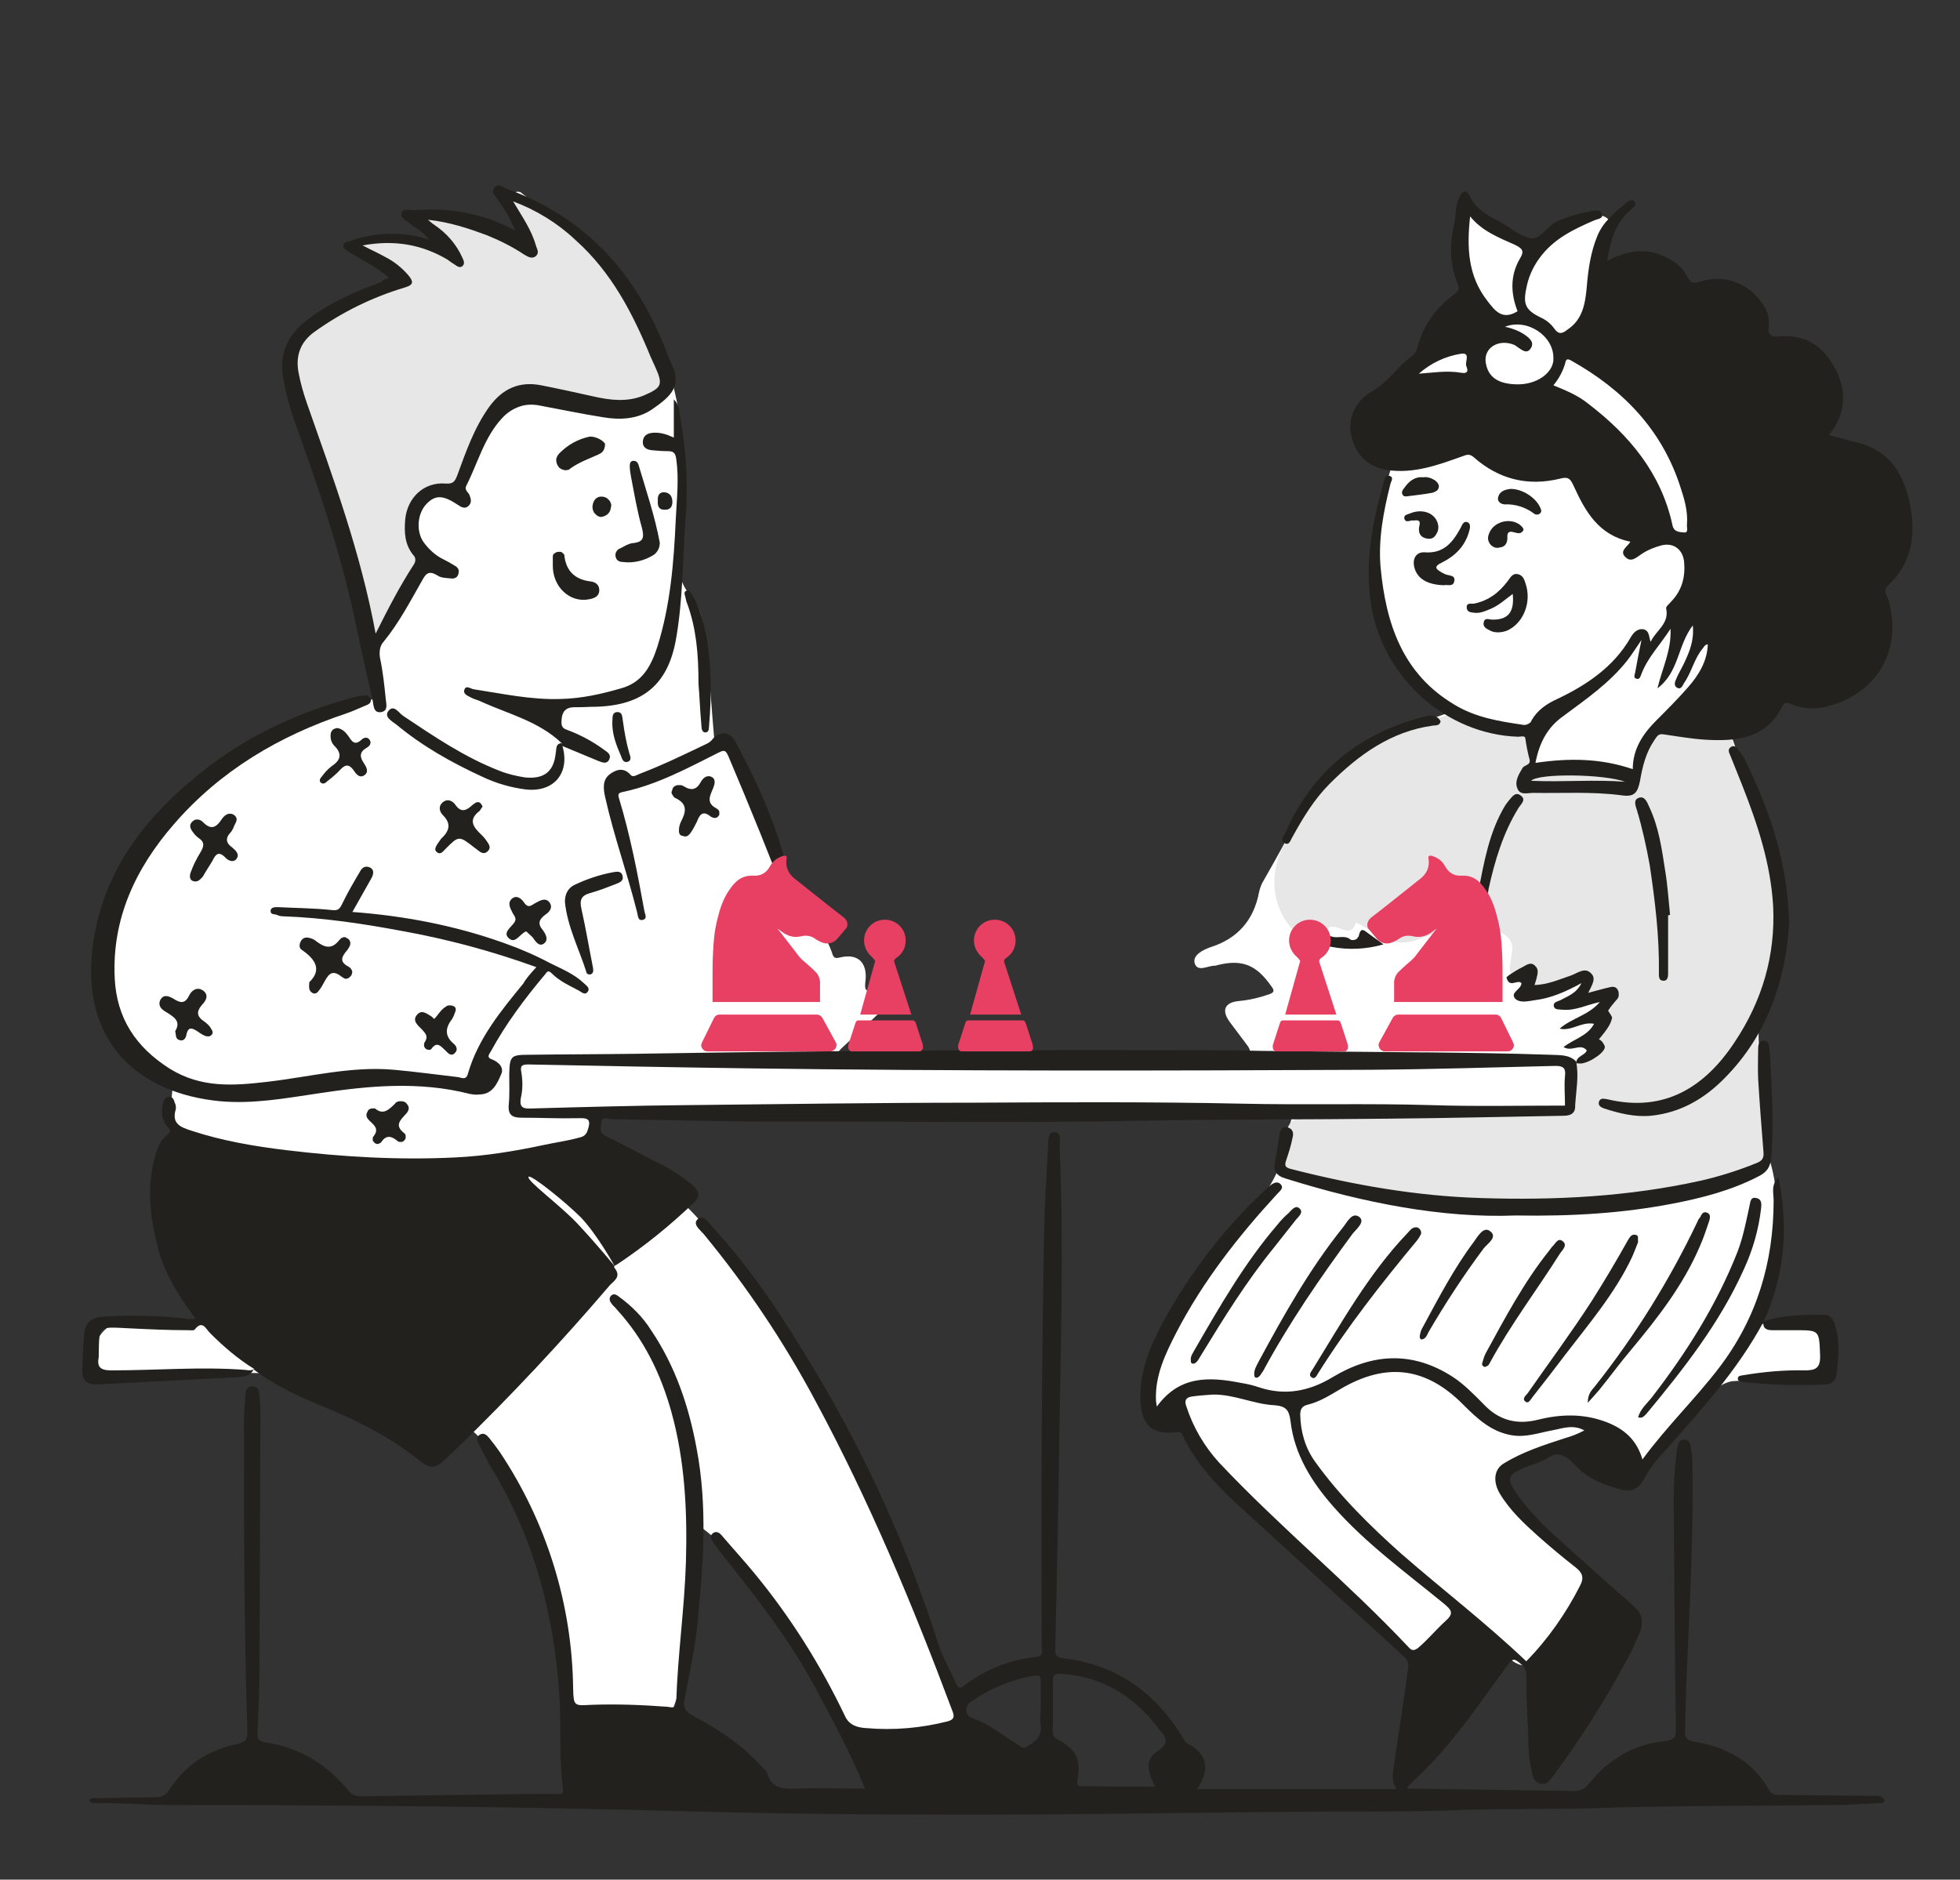
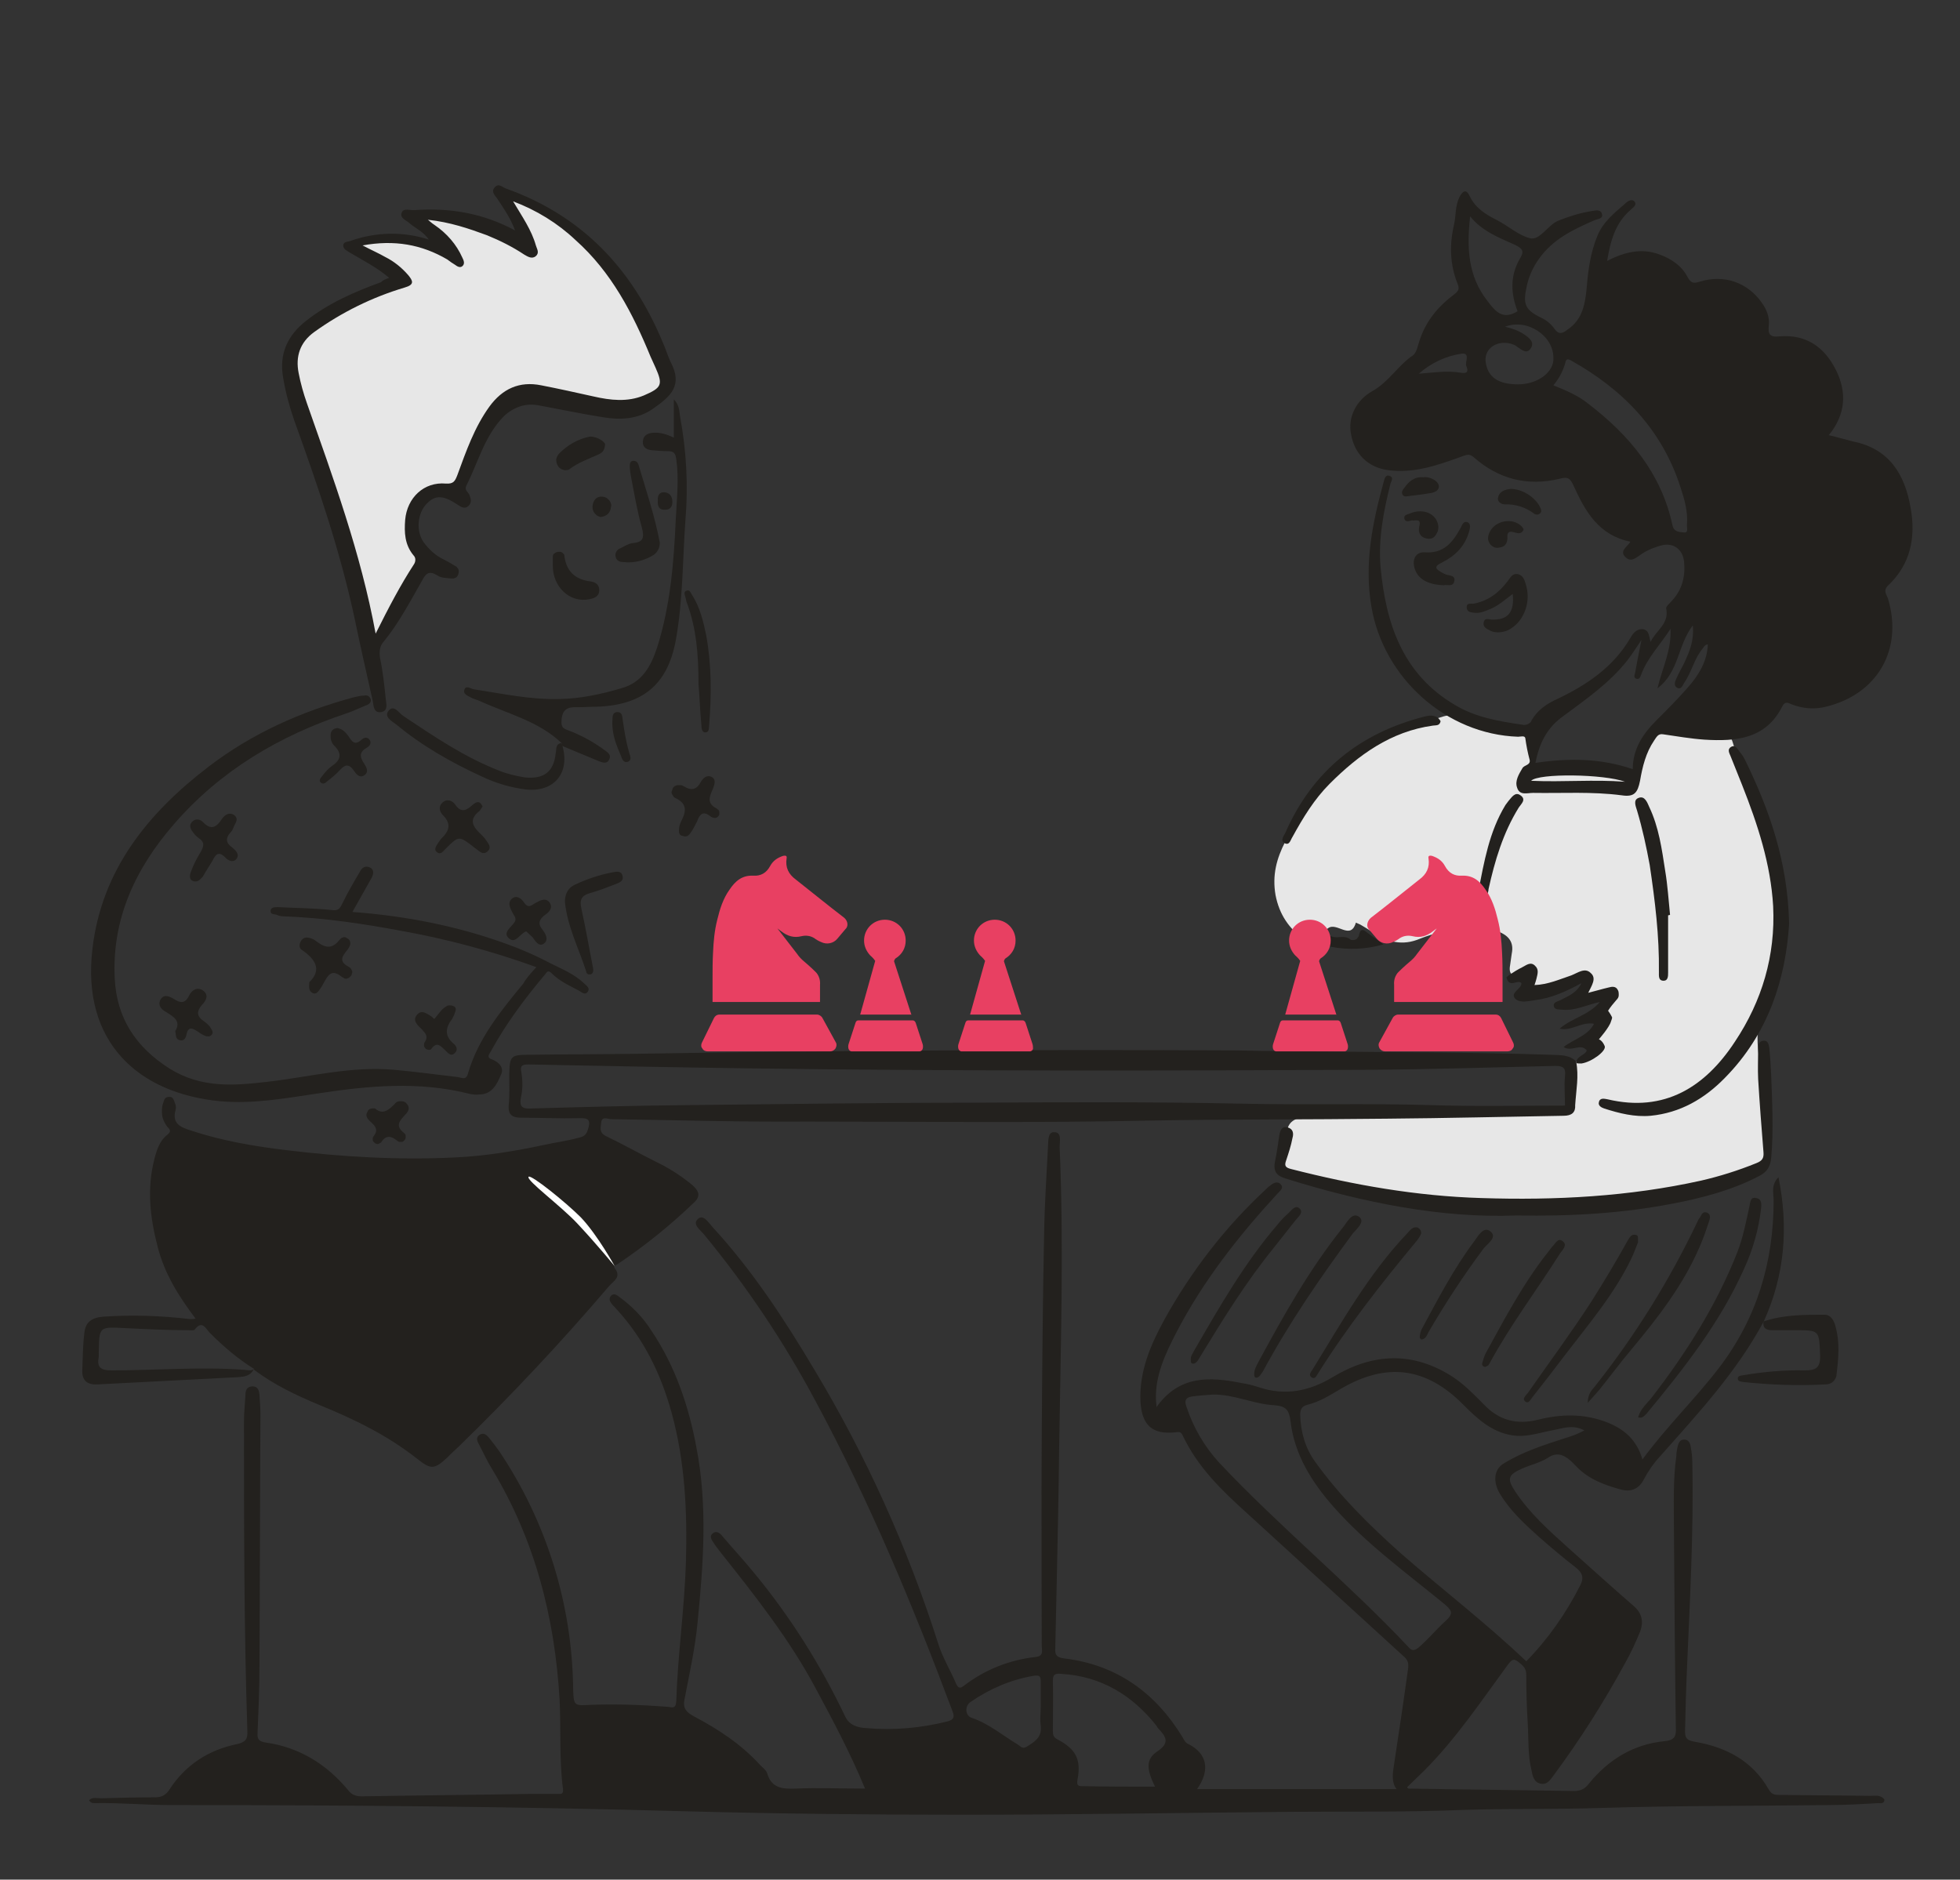
<svg xmlns="http://www.w3.org/2000/svg" version="1.1" id="Capa_1" x="0px" y="0px" viewBox="0 0 404.9 388.3" style="enable-background:new 0 0 404.9 388.3;" xml:space="preserve">
  <rect x="0" y="0" width="404.9" height="388.3" fill="#333333" stroke="none" />
  <style type="text/css"> .st0{fill:#FFFFFF;} .st1{fill:#E7E7E7;} .st2{fill:#23211E;} .st3{fill:#E84062;} </style>
-   <path class="st0" d="M231,217.5c0.6,1.6,1.4,2.3,3.1,2.3c7.6,0.4,15.1-0.6,22.6-1.5c1.7-0.2,1.9-1.1,1-2.3c-1.2-1.6-2.4-3.2-3.6-4.8 c-1.8-2.4-1.2-4.1,1.8-4.4c2.2-0.2,4.3-0.7,6.3-1.4c1.1-0.4,1.1-0.8,0.4-1.7c-3.1-4.4-6-5.6-11.2-4.3c-0.2,0.1-0.3,0.1-0.5,0.1 c-1.4,0-3.5,1.4-4.1-0.5c-0.5-1.7,1.8-2.8,3.2-3.3c5.7-1.8,9-5.6,10.1-11.4c0.2-0.9,0.5-1.7,1-2.5c5.3-9.1,9.5-18.9,18.7-25.2 c5.1-3.6,10.8-6.4,16.7-8.4c1.2-0.4,2.4-0.8,3.8-1.4c-11.3-7.1-14.9-17.7-15.6-29.7c-0.5-8.5,1-16.9,4.3-24.7 c1.3-3.1,1.9-6.5,1.7-9.9c-0.3-4.6,1.8-7.7,5.9-9.5c2.8-1.3,5.6-2.4,8.3-3.7c2.9-1.4,3.1-2.1,1.8-4.9c-2.2-5.2-3.3-10.6-3.9-16.1 c-0.1-0.6-0.1-1.3,0-1.9c0.1-0.9,0.1-1.9,1-2.3c1-0.4,1.9-0.1,2.6,0.7c2.7,2.5,5.7,4.4,8.8,6.4c1.3,0.9,2.2,0.7,3.3-0.3 c2-2,4.3-3.7,6.8-5c1-0.5,2.1-0.9,3.2-1.2c1.4-0.3,2.9-0.5,4,0.9c1.1,1.3,0.5,2.7-0.2,4c-2.5,4.6-4.1,9.6-5.3,14.7 c-0.4,2.1-1.1,4-2.1,5.9c-1,1.6-0.5,2.8,0.9,3.7c1.7,1.2,3.5,2.2,5.4,3.2c6.7,3.5,11.3,8.8,14.4,15.6c3.2,6.8,4.4,14,6.3,21.2 c2.6,9.7,3.6,19.3,1.5,29.1c-0.2,1-0.2,2,0.1,3c0.3,1,0.8,1.8,1.6,2.5c1.5,1.5,2.6,3.3,3.2,5.3c2.6,8.1,5.7,16,8,24.2 c2.4,8.7,1.1,17.3-1.3,25.7c-1.6,5.6-2.5,10.8-0.8,16.7c1.6,5.7,0.8,11.8,1.2,17.8c0,0.4,0,0.8,0.1,1.2c3.6,11.2-0.2,21.7-3.3,32.2 c-0.2,0.5-0.3,1.1-0.5,1.9c4.2,0,8.3,0,12.3,0c3,0,3.8,0.8,4,3.8c0.3,5.5-1.9,7.7-7.3,7.8c-4.1,0-8.2-0.1-12.3,0.2 c-0.9,0-1.7,0.3-2.5,0.7c-0.8,0.4-1.5,0.9-2,1.6c-3.6,4.2-7.2,8.5-11.3,12.2c-3.2,2.9-4.6,3-8,0.5c-3.5-2.5-7.1-3.2-11.4-1.8 c-4,1.3-7.9,2.5-11.3,5c-1.6,1.2-1.8,2.2-1.1,3.8c1.2,2.4,2.7,4.6,4.7,6.4c2.8,2.8,5.8,5.4,8.8,7.9c1.4,1.2,2.8,2.5,4,3.8 c1.4,1.6,1.4,3.3,0.1,5c-3.3,4.3-6.8,8.4-10.6,12.2c-1.8,1.8-3.5,1.9-5.5,0.4c-3.1-2.2-6.5-4.2-9.6-6.5c-1.8-1.3-2.8-0.9-3.8,0.7 c-0.6,0.9-1.3,1.8-2,2.7c-2.5,3-4.7,3.2-7.5,0.5c-6.1-5.7-12.1-11.5-18.2-17.3c-2.3-2.2-4.7-4.4-7.2-6.5 c-7.7-6.5-14.7-13.5-19.4-22.6c-0.8-1.5-1.7-2.9-3.9-2.3c-0.9,0.3-1.4-0.3-1.7-1.2c-1-3.1-0.6-6,0.4-8.9 c4.1-11.6,10.5-22.2,18.8-31.2c4.5-4.9,7.1-10.1,7.9-16.5c0.2-1.6,1.3-3.8,0.7-4.5c-1-1.1-3.2-0.4-4.8-0.4 c-36.4,1-72.8,1.1-109.1,0.9c-9,0-18-0.2-27-0.4c-1.5,0-1.7,0.4-2,1.8c-1.2,4.9,0.8,7.8,5.2,9.5c0.2,0.1,0.4,0.3,0.6,0.3 c9,3.8,15.2,10.6,20.7,18.5c19.5,28.1,35,58.8,46,91.2c0.2,0.5,0.4,1.1,0.5,1.6c1,3.3,0.3,4.6-3.1,4.9c-4.6,0.5-9.1,0.7-13.7,1 c-2.9,0.2-4.7-1.3-6.1-3.8c-5.7-10.6-12.1-20.7-19.9-29.9c-3.2-3.8-6.5-7.4-10.9-10.2c-0.5,1.7,0,3.2,0,4.7 c0.2,9.3-0.5,18.5-2.2,27.6c-0.4,2.2-1.3,4.3-2,6.4c-0.5,1.4-2,1.9-3.4,1.8c-4.6-0.3-9.1-0.6-13.7-1.1c-2.8-0.3-3.6-1.6-4-4.9 c-0.7-6.5-1.8-12.9-3.4-19.2c-2.6-10-6.9-19.3-12.1-28.2c-2.8-4.9-7.3-8.7-12.6-10.7c-8.7-3.4-17.5-6.2-26.9-7.2 c-2.6-0.3-5.2,0.2-7.7,0.1c-8.7-0.3-17.4,0.4-26,0.5c-1.6,0-3.2-0.1-4.8-0.3c-2.2-0.2-4.4-0.7-5-3.3c-0.6-2.3,1.4-5.8,3.6-6.8 c1.5-0.6,3.1-0.8,4.7-0.7c3.9,0.3,7.7,0.3,11.6,0.1c3.1-0.2,3.7-0.8,3.2-3.9c-0.9-5.1-2-10.2-2.9-15.4c-1-5.8-0.7-11.7-1.4-17.5 c-0.1-1.4-0.6-2.7-1.5-3.7c-2-2.2-1.3-4.9-1.1-7.4c0.3-2.5-0.1-3.7-2.6-4.9c-7.8-3.7-12-12.8-11-22c1.7-15.3,10.1-26.6,21.1-36.5 c9.5-8.6,21-13.5,33.1-17.2c1.3-0.4,2.5-0.5,2.2-2.6c-2.4-13-4.2-26-8.2-38.6c-2.2-7-5.6-13.7-7-21c-0.2-0.8-0.4-1.6-0.5-2.4 c-1.4-8.7,0.4-10.3,5.8-13.7c5-3.2,10.2-6,15.9-8.3c-2.3-2.2-4.9-4-7.7-5.4c-1-0.5-2.4-0.8-2-2.3c0.4-1.5,1.9-1.1,2.9-1 c5.6,0.5,11.5,0,16.9,2.5c-0.9-0.8-1.7-1.7-2.6-2.5c-0.9-0.8-1.8-1.6-2.8-2.3c-0.8-0.6-1.7-1.2-1.1-2.3c0.5-1,1.4-0.7,2.3-0.5 c7.4,2.1,15,3.5,21.9,8c-1-3.2-2.9-5.5-4.5-7.9c-0.6-1-1.3-1.8-1.9-2.8c-0.2-0.3-0.3-0.6-0.2-0.9c0-0.3,0.2-0.6,0.5-0.8 c0.3-0.2,0.6-0.3,0.9-0.3c0.3,0,0.6,0.1,0.9,0.4c14,11,27.3,22.6,31.5,41c1.8,7.7,2.2,15.7,1.4,23.5c-0.3,3-0.3,6.1-0.6,9.1 c-0.3,3.6,0,6.7,2.7,9.8c2.7,3.2,2.6,7.7,3.1,11.7c0.7,5.7,1,11.4,1.5,17c0.1,1.1,0.3,1.9,1.6,1.8c2.5-0.1,3.5,1.4,4.2,3.5 c3.3,9.7,6.7,19.4,10.1,29c0.4,1.1,0.8,2.2,1.2,3.4c0.1,0.4,0.3,0.7,0.5,0.9c0.3,0.2,0.6,0.4,1,0.4c3.2,0.5,4.7,2.7,5.7,5.5 c0.3,0.8,0.3,1.6,1.7,1.2c3.7-0.9,5.7,1,5.3,4.8c-0.2,1.6-0.2,2.4,1.7,2.1c0.4-0.1,0.9,0,1.3,0.2c0.4,0.2,0.7,0.6,0.9,1 c0.2,0.5,0.3,1.1,0.1,1.7c-0.1,0.6-0.5,1-0.9,1.4c-2.7,2.6-5.4,5.1-8.1,7.6c-0.3,0.3-0.6,0.7-1.1,1.2c1.8,0.4,3.3,0,4.8-0.1 c8.8-0.2,17.7,0.1,26.5,0.4c1.2,0,1.8-0.3,2.2-1.3" />
  <path class="st1" d="M333.3,205c-1.4-0.2-2.4,0.4-3.6,0.7c-0.7,0.2-1.6,0.8-2.2,0c-0.7-0.8-0.3-1.7,0.2-2.4c0.2-0.2,0.3-0.4,0.3-0.6 c0-0.2,0-0.5-0.1-0.7c-2.7,0.6-5.5,1.3-8.3,2c-1.1,0.3-2.4,1.2-3.3,0c-1-1.1,0.5-2,0.7-3.2c-1-0.3-1.8,0.3-2.7,0.5 c-2.1,0.5-2.7-0.1-2.3-2.2c0.1-0.7,0.2-1.4,0.3-2.1c0.5-2.4-0.7-3.8-2.9-4.6c-3.9-1.5-7.7-1-11.6,0.1c-1.5,0.4-2.9,0.8-4.4,1.4 c-3.7,1.6-6.9,0.7-10-1.4c-0.8-0.6-1.6-1-2.4-1.5c-0.3-0.1-0.6-0.3-0.9-0.4c-1.1,3.8-4-0.3-5.8,1.2c-0.5,0.4-1.2,0.3-1.5,1.3 c-0.6,2-1.7,2.3-3.4,1c-3.1-2.3-5.1-5.1-5.9-9.2c-0.7-4.1,0.2-7.5,2-11c7.1-13.5,18.3-21.7,32.7-25.9c0.7-0.2,1.4-0.3,2.1-0.1 c4.8,1.2,9.5,2.3,14.3,3.4c1.4,0.3,2,0.8,1.9,2.4c-0.2,4.6-0.1,4.5,4.4,4.9c4.5,0.4,9,0.8,13.4,1.3c3.3,0.4,4.2-0.1,5.3-3.4 c1.7-5.1,1.7-5.2,7.1-5.1c3,0.1,6.1,0.4,9.2,0.4c1.1,0,1.7,0.4,2,1.4c3,9.7,7.3,19.1,9,29.2c1.2,7,0,13.8-1.9,20.5 c-1.7,6.1-2.8,11.9-1,18.4c1.6,5.8,0.5,12,1.2,18c0.1,1.1-0.3,1.5-1.3,2c-9.1,4.2-18.6,6.4-28.6,6.9c-12.1,0.6-24.1,0.6-36.2,0.2 c-11.4-0.4-22.4-3.3-33.5-5.5c-1.1-0.2-1.5-0.7-1.2-1.8c0.5-2.5,1-5,1.5-7.6c0.4-2.1,2.1-2.5,3.7-2.9c4-0.7,8-1.1,12-1.1 c11.4-0.3,22.7,0.7,34,1c2.2,0,4.5-0.3,6.7-0.4c1.3-0.1,1.9-0.7,1.9-2c0-2,0.1-4,0-6c-0.1-1.5,0.2-2.6,2-2.9 c1.4-0.3,2.5-1.3,3.5-2.4c0.3-0.3,0.7-0.9,0.6-1c-1.8-2.1,0.5-2.8,1.3-4.1c0.4-0.7,1.6-1.4-0.2-2.1c-0.9-0.4-0.7-1.3,0-2 C332.3,206.7,333.1,206.2,333.3,205z" />
  <path class="st1" d="M94.1,52.7c-1.4-2.2-3.3-3.6-5.3-5.1C88,47,87,46.5,87.6,45.4c0.6-1.2,1.7-0.7,2.6-0.4c6.2,1.7,12.4,3.2,18.6,6 c-0.1-2.5-0.5-4.6-1.7-6.5c-0.4-0.6-0.8-1.2-1.2-1.8c-0.5-0.7-0.8-1.5-0.2-2.2c0.7-0.8,1.4-0.2,2.1,0.2c6.2,3.5,11.8,8.2,16.4,13.7 c5.3,6.5,10,13.4,13.2,21.2c1.6,4.1,1,5.7-3.3,7.2c-3.6,1.3-7.3,1-11,0.4c-3.1-0.5-6.1-1.3-9.2-1.9c-4.4-1-8,0.4-11,3.9 c-3.1,3.7-6.1,7.8-7.4,12.3c-0.9,3.1-2.2,3-4.4,3.3c-3.8,0.6-6.7,5.2-5.1,8.9c2,4.8,0.3,8.3-2.3,12c-1.9,2.7-3.4,5.6-5.1,8.5 c-0.5,0.9-0.9,1.9-2.1,2.5c-0.9-4.7-1.7-9.2-2.6-13.8c-2.5-12.9-7.3-25-12.5-36.9c-2.9-6.6-1.5-11.3,4.5-15.1 c3.9-2.5,7.9-5,12.2-6.8c1.9-0.8,4.2-0.4,6-1.8c-2.4-2.2-5.2-4.1-8.2-5.5c-0.9-0.4-1.8-0.9-1.5-2.1c0.3-1.1,1.4-1,2.2-0.9 C82.5,50.4,88.6,49.8,94.1,52.7z" />
  <path class="st2" d="M364.4,272.9c-5.6,10.5-13.7,19.2-21.5,28c-1.3,1.4-2.4,3-3.3,4.7c-1,2-2.7,2.7-4.8,2.1 c-3.3-0.9-6.6-2.1-9.1-4.7c-0.4-0.4-0.8-0.8-1.2-1.2c-1.5-1.3-2.9-1.9-4.8-0.6c-1.6,1-3.5,1.4-5.3,2.2c-2.9,1.3-3.1,2.1-1.4,4.7 c3,4.5,6.9,8,10.9,11.6c4.5,4,9,8.1,13.5,12c1.8,1.5,2.2,3.3,1.4,5.4c-0.9,2.2-1.9,4.4-3.1,6.5c-4.4,8.1-9.3,15.8-14.7,23.1 c-0.7,0.9-1.3,2-2.6,1.8c-1.5-0.2-1.8-1.6-2-2.7c-0.8-3.2-0.6-6.5-0.8-9.8c-0.2-3.3-0.3-6.6-0.3-9.9c0-1.2-0.4-1.8-1.3-2.5 c-1.2-1-1.5-1-2.5,0.3c-5.5,7.5-10.7,15.3-17.3,21.9c-1.1,1.1-2.3,2.2-3.5,3.4c0.1,0.4,0.5,0.3,0.9,0.3c11.2,0.2,22.4,0.3,33.5,0.5 c1.4,0,2.3-0.4,3.2-1.6c4-4.9,9.2-8.1,15.6-8.7c2-0.2,2.4-1,2.3-2.7c-0.2-13.8-0.3-27.5-0.4-41.3c0-5-0.2-10,0.5-14.9 c0-0.6,0.1-1.1,0.2-1.7c0.2-0.8,0.4-1.7,1.4-1.7c1,0,1.3,0.8,1.4,1.7c0.2,1,0.3,2.1,0.3,3.1c0.3,14.2-0.5,28.3-1.1,42.5 c-0.2,4.3-0.3,8.7-0.4,13c0,1.4,0.4,1.8,1.9,2.1c6.5,1.1,12,3.9,15.4,9.9c0.7,1.2,1.5,1.1,2.4,1.1c6.2,0.1,12.4,0.1,18.6,0.2 c1,0,2.1-0.3,2.9,0.8c-0.1,0.9-0.8,0.7-1.3,0.7c-3.4,0.2-6.8,0.4-10.1,0.4c-15.7,0.2-31.4,0.1-47.1,0.6c-9.5,0.3-19,0.1-28.5,0.4 c-11.9,0.5-23.8,0.3-35.7,0.4c-22.6,0.2-45.2,0.6-67.8,0.6c-18.9,0-37.8-0.2-56.7-0.7c-35.6-1-71.3-1.3-106.9-1.3 c-5.2,0-10.4-0.5-15.7-0.4c-0.2,0-0.4,0-0.6-0.1c-0.2-0.1-0.4-0.3-0.5-0.5c0.7-0.7,1.6-0.4,2.4-0.4c3.8-0.1,7.6-0.2,11.3-0.2 c0.6,0,1.2-0.1,1.7-0.4c0.5-0.3,0.9-0.7,1.2-1.2c3.3-5.1,8.1-8.2,14-9.4c1.7-0.4,2.2-1,2.1-2.7c-0.7-21.3-0.7-42.6-0.7-64 c0-1.8,0.2-3.5,0.3-5.3c0-1,0.2-1.8,1.4-1.9c1.2,0,1.4,0.8,1.5,1.8c0.1,1.4,0.2,2.7,0.2,4.1c-0.1,17.2-0.1,34.4-0.2,51.7 c0,4.7-0.2,9.3-0.4,14c-0.1,1.4,0.4,1.8,1.8,2c6.9,1,12.5,4.5,16.9,9.8c0.3,0.4,0.7,0.8,1.2,1c0.5,0.2,1,0.3,1.5,0.3 c11.6-0.2,23.2-0.3,34.8-0.5c1.9,0,3.9,0,5.8,0c0.7,0,1.2,0.1,1.1-1c-0.8-6.1-0.4-12.4-0.7-18.5c-1-17-5.1-33-14-47.7 c-1-1.6-1.8-3.4-2.7-5.1c-0.4-0.7-0.6-1.4,0.2-1.9c0.8-0.5,1.4,0,1.9,0.6c0.8,1,1.5,1.9,2.2,2.9c9.7,14.5,15,31.5,15.2,49 c0.1,3.5,0.2,3.5,3.6,3.3c5.3-0.2,10.6,0,15.9,0.4c0.9,0.1,1.7,0.5,1.8-1.1c0.3-9.6,1.7-19.2,2-28.8c0.3-10.5-0.2-20.9-3-31 c-2.2-7.9-5.7-15.1-11.3-21.2c-0.3-0.4-0.7-0.7-1-1.1c-0.4-0.5-0.7-1.1-0.2-1.7c0.6-0.6,1.2-0.2,1.7,0.2c2.6,1.9,4.9,4.2,6.6,6.9 c5,7.4,7.8,15.7,9.4,24.4c2.3,12,1.4,24,0.2,36c-0.5,5.4-1.7,10.6-2.7,15.9c-0.4,1.9,0.5,2.7,2,3.5c5.1,2.7,9.8,5.8,13.7,10.1 c0.5,0.5,1.2,1,1.4,1.7c0.9,3,3.1,3.2,5.8,3.1c4.7-0.2,9.3,0,14.4,0c-3.1-7.5-6.7-14.2-10.3-20.9c-5.3-9.9-12.3-18.8-19.3-27.6 c-0.6-0.8-1.2-1.5-1.7-2.3c-0.4-0.6-0.9-1.3-0.2-1.9c0.7-0.6,1.4-0.2,1.9,0.4c2.3,2.7,4.7,5.3,6.9,8c7.4,9,13.6,18.9,18.6,29.4 c0.9,1.9,2.7,2.3,4.3,2.4c5.7,0.5,11.4,0,16.9-1.4c1-0.3,1.5-0.7,1-2c-8.2-21.9-17.2-43.5-28.3-64.1c-6.5-12.2-14.2-23.7-23-34.4 c-0.8-1-2.6-2.2-1.3-3.3c1.1-1,2.2,0.8,3,1.7c8.2,8.9,14.8,19,21,29.4c10.7,17.8,19.3,36.8,25.6,56.6c0.9,2.9,2.5,5.5,3.7,8.3 c0.5,1.1,0.9,1,1.7,0.4c4.3-3.3,9.4-5.3,14.8-5.9c1.7-0.2,1.2-1.4,1.2-2.3c0-14.2-0.1-28.5,0-42.7c0.1-14.3,0.2-28.5,0.5-42.7 c0.1-5.9,0.5-11.9,0.8-17.8c0.1-1.1-0.1-3,1.3-2.9c1.6,0,1.1,1.9,1.1,3c0.9,20.8,0.2,41.5-0.1,62.3c-0.1,9.3-0.3,18.5-0.5,27.8 c-0.1,4.5-0.2,9-0.3,13.5c-0.1,1.4,0.3,1.9,1.8,2.1c10.9,1.3,18.9,7.1,24.5,16.3c0.3,0.5,0.5,1.1,1.2,1.4c3.8,1.9,4.6,5.3,1.8,9.3 h41.2c-1.1-1.4-0.8-3.3-0.5-5.2c1-6.6,2-13.2,2.9-19.8c0.1-1.1-0.1-1.7-0.9-2.4c-10.8-9.9-21.6-19.7-32.4-29.6 c-5.2-4.7-10.2-9.5-13.3-16.1c-0.4-0.8-0.8-0.7-1.5-0.6c-4.8,0.5-6.9-1.5-7.2-6.3c-0.3-6.3,2.1-11.8,5-17.1 c5.5-9.9,12.5-19,20.8-26.7c0.3-0.3,0.6-0.6,0.9-0.8c0.7-0.6,1.6-1.1,2.3-0.3c0.7,0.8-0.3,1.4-0.8,2c-8,8.7-15.3,18-20.8,28.6 c-2.2,4.3-4.4,8.8-4.2,13.9c0,0.4,0.1,0.7,0.1,1.5c4.7-6.6,10.9-6.3,17.5-5c1.3,0.2,2.5,0.5,3.7,0.9c5.4,1.8,10.4,0.8,15.2-2.1 c8.3-5,16.6-5.4,24.9,0c2.4,1.6,4.3,3.6,6.3,5.6c3.1,3.3,6.8,4.3,11.2,3.2c4.8-1.2,9.5-1.3,14.2,0.5c3.6,1.4,6.2,3.6,7.4,7.7 c5-6.8,10.9-12.5,15.8-18.9c7.8-10.2,11.3-21.8,11.3-34.6c0-1.5-0.6-3.2,1-4.8C369.5,253.5,368.7,263.4,364.4,272.9L364.4,272.9z M315.3,343.2c4.5-4.6,8.2-9.9,11.1-15.6c0.9-1.7,0.5-2.7-0.9-3.8c-2.7-2.1-5.2-4.2-7.8-6.5c-2.9-2.6-5.8-5.3-7.9-8.8 c-1.4-2.4-1.2-5,0.9-6.2c3.9-2.4,8.3-3.8,12.6-5.2c1.4-0.4,2.7-0.9,4-1.6c-2.4-1.3-4.5-0.4-6.7,0c-2.7,0.5-5.4,1.5-8.3,1 c-4.2-0.7-7.1-3.4-10-6.3c-7.7-7.8-15.9-8.8-25.3-3.3c-2.2,1.3-4.4,2.7-6.9,3.3c-1.2,0.3-1.5,1-1.5,2.1c0.1,3.5,1,6.8,3.1,9.7 c5.1,7.1,11.3,13.2,17.8,19C298,328.4,307,335.3,315.3,343.2z M250.5,288.1c-1.4,0.1-2.9,0.2-4.3,0.4c-1.2,0.2-1.6,0.8-1.1,2.1 c1.4,4.3,3.7,8.2,6.7,11.5c12.5,13.3,26.7,24.9,39.2,38.2c0.7,0.8,1.2,0.7,2,0.1c2-1.7,3.7-3.8,5.7-5.6c1.8-1.6,1-2.3-0.4-3.5 c-7.8-6.4-16.1-12.4-22.8-20c-4.5-5.1-8.1-10.8-8.9-17.7c-0.3-2.4-1-3.1-3.3-3.3C259,290.1,254.9,288,250.5,288.1z M238.6,369.1 c-1.8-3.7-1.9-5.7,0.5-7.3c2.7-1.8,1.7-3.1,0.2-4.7c-0.2-0.2-0.3-0.4-0.4-0.6c-5-6.3-11.4-10.2-19.6-10.7c-1.1-0.1-1.8-0.1-1.8,1.4 c0.1,3.5,0,6.9,0,10.4c0,0.7,0.1,1.3,0.9,1.7c3.8,2,5,4.1,4.2,8.3c-0.3,1.5,0.4,1.4,1.3,1.4C228.8,369.1,233.6,369.1,238.6,369.1z M215,352.5c0-1.7,0-3.4,0-5.1c0-1.1-0.2-1.4-1.5-1.2c-4.7,0.8-9.1,2.7-13,5.4c-1.3,0.9-1.1,2.9,0.3,3.3c3.5,1.2,6.3,3.6,9.3,5.4 c0.6,0.3,1,1.1,1.9,0.6c1.6-1,3.3-1.9,3-4.4C214.8,355.2,215,353.8,215,352.5L215,352.5z" />
  <path class="st2" d="M325.6,219.3L325.6,219.3c-1.4-1.5-3.5-1.3-5.3-1.4c-8.6-0.3-17.2-0.4-25.8-0.5h-1.2 c-10.8-0.1-21.7-0.2-32.5-0.3l-5.3-0.1c-41.4-0.2-82.9,0-124.3,0.7c-7.3,0.1-14.7,0.1-22,0.2c-3.7,0-3.9,0.3-4,4 c0,2.1,0.1,4.2-0.1,6.3c-0.2,2.1,0.7,2.7,2.6,2.7c3.9,0,7.9,0.2,11.8,0.1c2.2-0.1,2.6,0.4,1.9,2.5c-0.4,1.3-1.3,1.4-2.1,1.6 c-2.2,0.6-4.5,0.9-6.8,1.4c-6.1,1.3-12.1,2.3-18.3,2.6c-11.8,0.6-23.5-0.1-35.1-1.5c-6.6-0.8-13.1-1.9-19.5-4 c-2.2-0.7-4.2-1.4-3.3-4.4c0.1-0.5,0-1-0.2-1.4c-0.2-0.6-0.4-1.3-1.2-1.2c-0.9,0-1,0.7-1.2,1.3c-0.3,0.8-0.3,1.7-0.2,2.5 c0.1,0.8,0.5,1.6,1,2.3c0.4,0.5,1.1,0.9,0.1,1.7c-1.6,1.2-2.2,3.1-2.7,5c-1.6,6.2-0.9,12.2,0.7,18.3c1.4,5.4,4.3,10.1,7.8,14.7 c-0.4,0.1-0.8,0.1-1.2,0.1c-5.9-0.7-11.9-0.9-17.8-0.5c-2.5,0.2-3.8,1.1-4,3.6c-0.3,2.5-0.3,5-0.4,7.4c-0.1,2.1,0.9,3.1,3.1,3 c9.7-0.5,19.4-1,29.1-1.5c1.2-0.1,2.5-0.2,3.2-1.6c4.2,3.2,8.9,5.4,13.7,7.4c7.1,2.9,13.9,6.2,20,11c2.8,2.2,3.5,2.4,6.2-0.1 c0.8-0.8,1.6-1.6,2.4-2.3c10.9-10.6,21.3-21.7,31.2-33.3c0.9-1,2.5-1.8,1.1-3.6c-0.4-0.5,0.2-0.6,0.5-0.8c5.7-3.8,11-8.1,15.9-12.8 c1.6-1.5,0.7-2.6-0.4-3.6c-2.3-1.9-4.8-3.5-7.5-4.8c-3.4-1.7-6.8-3.6-10.3-5.3c-1.5-0.7-1.1-1.8-1-2.8c0.1-1.3,1.2-0.8,1.9-0.7 c13.5,0.2,27,0.6,40.5,0.5c23.5,0,47,0.3,70.5-0.2c16.5-0.3,33-0.2,49.5-0.4c12.1-0.1,24.3-0.4,36.4-0.6c1.7,0,2.5-0.7,2.4-2.2 C325.6,225.2,326.2,222.3,325.6,219.3z M50.7,283c-9.2-0.7-18.4,0.1-27.7,0.1c-2.3,0-3-0.7-2.6-2.8c0-0.2,0-0.3,0-0.5 c0.1-6-0.1-5.7,6.1-5.4c4.1,0.2,8.2,0.4,12.3,0.4c0.5,0,1.2,0.1,1.4-0.1c1.6-2.1,2.3-0.2,3.2,0.7c2.8,2.8,5.7,5.3,9.1,7.4 C52,283.2,51.3,283.1,50.7,283z M323.3,222.3c-0.2,2,0,4,0,6.1c-9.5,0-18.6,0.2-27.7-0.1c-13-0.4-26.1,0-39.1-0.3 c-18.6-0.4-37.2-0.3-55.7-0.2c-19.6,0-39.2,0.3-58.9,0.5c-10.8,0.1-21.5,0.4-32.3,0.7c-1.8,0.1-2.3-0.5-2-2.2 c0.4-1.7,0.4-3.5,0.1-5.3c-0.3-1.4,0.2-1.6,1.5-1.6c15,0.3,30.1,0.6,45.1,0.8c43,0.6,85.9,0.5,128.9,0.3c12.7-0.1,25.4-0.5,38.1-0.8 C322.9,220.2,323.5,220.6,323.3,222.3L323.3,222.3z M274,194.3c0.1-0.8,0.3-1.1,1.2-0.8c1.2,0.4,2.6-0.4,3.8,0.6 c0.1,0.1,0.3,0.1,0.5,0.1c0.2,0,0.3,0,0.5-0.1s0.3-0.1,0.4-0.3c0.1-0.1,0.2-0.3,0.3-0.4c0.4-2.2,1.3-1,2.2-0.4 c0.8,0.6,1.7,1.2,2.9,2.1c-3.5,1-7.2,1.2-10.8,0.5C273.9,195.5,273.8,195,274,194.3z" />
  <path class="st2" d="M341,132.6c1-2.3,3.9-3.7,3.2-6.9c-0.1-0.4,0.7-1,1.1-1.5c2.2-2.3,2.9-5.1,2.6-8.2c-0.3-2.6-2.3-4-4.8-3.3 c-1.4,0.4-2.7,0.9-3.9,1.7c-1.1,0.7-2.2,1.9-3.4,0.7c-1.4-1.3,0.5-2.2,1-3.2c-6.5-1.3-9.3-6.2-11.7-11.5c-0.7-1.5-1.1-2-2.9-1.5 c-6.6,1.6-12.6,0.1-17.7-4.4c-1-0.9-1.6-0.5-2.5-0.2c-5,1.8-10,3.6-15.4,2.8c-4.1-0.6-6.8-3.4-7.5-7.4c-0.7-3.4,1-7,4.4-8.9 c3.4-1.9,5.3-5.3,8.4-7.4c0.8-0.6,1-2.1,1.4-3.2c1.3-3.9,3.8-6.9,7-9.3c0.9-0.7,1.3-1.1,0.8-2.3c-1.6-4-1.7-8.1-0.7-12.3 c0.4-1.9,0.2-3.8,1.1-5.6c0.7-1.3,1.4-1.7,2.1-0.2c1.2,2.5,3.3,3.8,5.7,5c2.3,1.2,4.4,3.1,6.7,3.7c2.1,0.6,3.7-2.7,5.9-3.6 c2.2-0.9,4.5-1.6,6.9-2c0.8-0.1,1.8-0.4,2.1,0.5c0.4,1.1-0.8,1.1-1.5,1.4c-4.4,1.9-8.6,3.9-11.5,8c-1.3,1.8-2.2,3.9-2.6,6.1 c-0.7,3.3-0.1,4.5,3,6c1.1,0.5,2.1,1.3,2.8,2.3c0.9,1.3,1.7,1,2.7,0.2c3.2-2.1,3.7-5.5,4-8.9c0.3-3.6,0.8-7.1,2.2-10.5 c1.2-2.9,3.5-4.7,5.8-6.7c0.5-0.5,1.4-1,1.9-0.3c0.5,0.7-0.4,1.2-0.9,1.7c-3.1,2.7-4.1,6.3-4.8,10.5c3.7-1.9,7.2-2.7,10.9-1.3 c2.4,0.9,4.5,2.3,5.7,4.6c0.7,1.3,1.2,1.4,2.5,1c5.1-1.6,10,0.2,12.9,4.4c1,1.4,1.6,3,1.4,4.7c-0.2,1.7,0.2,2.4,2.1,2.2 c5.5-0.5,9.3,2.1,11.7,6.8c2.4,4.7,2.1,9.3-1.4,13.6c1.7,0.4,3.4,0.9,5,1.3c7.5,1.5,10.7,6.8,11.9,13.7c1.1,6.1,0,11.7-4.7,16.1 c-1,1-0.3,1.8,0,2.6c3.2,10.5-2.1,19.8-12.8,22.4c-2.4,0.6-4.8,0.4-7.1-0.5c-0.7-0.3-1.3-0.7-1.9,0.4c-3.4,6.8-9.6,7.3-16.1,6.9 c-2.9-0.2-5.7-0.7-8.5-1.1c-1.1-0.2-1.4,0.6-1.9,1.3c-1.7,2.5-2.4,5.4-2.9,8.3c-0.5,2.5-1.2,3.4-3.8,3c-6.1-0.8-12.2-0.4-18.3-0.5 c-1.2,0-2.8,0.6-3.3-1.1c-0.5-1.4,0.4-2.8,1.1-4c0.4-0.7,1.7-0.6,1.5-1.7c-0.4-1.5-0.7-3-0.9-4.5c-0.1-0.6-1-0.3-1.5-0.3 c-14.8-0.5-27.8-12.1-30.3-26.9c-1.5-8.8,0.2-17.2,2.5-25.6c0.2-0.6,0.3-1.7,1.2-1.4c1.1,0.3,0.3,1.2,0.2,1.8 c-1.4,5.6-2.5,11.3-2,17.1c1.1,11.6,4.5,22,15.3,28.4c4.3,2.6,9.1,3.4,13.9,4.1c0.4,0.1,0.8,0.1,1.2-0.1c0.4-0.2,0.7-0.4,0.8-0.8 c1.2-2.1,3.1-3.4,5.3-4.4c6.1-2.9,11.6-6.6,15.1-12.6c0.5-0.9,1.3-2,2.7-1.8C340.8,130.3,340.6,131.6,341,132.6z M317.2,157.6 c6.8-1,13.4-1,20.1,1.3c0-4.2,2.1-7.3,4.9-10.1c2.2-2.2,4.4-4.4,6.5-6.8c2.2-2.5,4-5.4,4.1-8.9c-0.6,0.1-0.8,0.5-1,0.8 c-1.8,2.1-2.3,4.9-3.9,7.2c-0.3,0.5-0.6,1.4-1.4,1c-0.8-0.4-0.5-1.3-0.2-1.9c0.5-1.2,1.2-2.3,1.7-3.4c1-2.2,2-4.4,1.7-7.6 c-3.2,4.2-2.8,9.6-7.3,13c1-4.2,2.9-7.8,2.7-12.3c-2.2,3.4-4.7,5.9-6,9.3c-0.2,0.4-0.3,1.3-1.1,1c-0.6-0.2-0.3-0.8-0.2-1.3 c0.4-2.2,0.8-4.3,1.3-6.7c-1.1,1.6-1.9,2.9-2.9,4.2c-3.7,4.7-8.5,8-13.2,11.5C319.7,150.2,318,153.4,317.2,157.6z M320.9,79.6 c2.7,1.1,5.1,2.1,7.2,3.8c8.5,6.5,15.1,14.4,17.4,25.1c0.3,1.5,1.6,1.4,2.4,1.5c1,0.1,0.5-1.1,0.6-1.7c0.2-2.6-0.5-5.1-1.3-7.5 c-3.8-12-11.9-20.3-22.6-26.3c-0.9-0.5-1.1-0.3-1.3,0.7C322.8,76.8,322,78.3,320.9,79.6z M303.7,44.7c-0.7,6.4-0.5,12.3,3.6,17.5 c1.6,2.1,3.1,4,6.2,2.1c-1.4-3.6-1.6-7.3,0.5-10.9c1-1.6,0.4-2.1-1-2.8C309.7,49.1,306.2,47.8,303.7,44.7L303.7,44.7z M310.9,67.5 c1.4,0.3,2.8,0.8,4,1.6c1,0.7,2.2,1.6,1.3,2.9c-0.8,1.2-1.8,0.3-2.7-0.3c-0.3-0.2-0.5-0.4-0.8-0.5c-3.1-1.2-6.1,0.6-5.8,3.5 c0.4,3.2,2.6,4.7,6.7,4.7c3.8,0,7-2.2,7.3-4.9c0-0.2,0-0.3,0-0.5C321,69.4,315.5,65.7,310.9,67.5L310.9,67.5z M293.1,77.2 c2.9-0.2,5.8-0.7,8.7-0.2c1.7,0.3,1.4-0.7,1.1-1.4c-0.3-0.9,1-2.9-1.2-2.5C298.6,73.6,295.6,75,293.1,77.2L293.1,77.2z M316.3,161.3 c6.6,0.3,13-0.3,19.4,0.2C331.4,159.9,317.8,159.7,316.3,161.3L316.3,161.3z" />
  <path class="st2" d="M80.4,57.4c-2.6-2.2-5.4-3.6-8.1-5.2c-0.6-0.4-1.4-0.7-1.4-1.5c0.1-0.9,1.1-0.7,1.7-1c5.2-1.8,10.8-1.9,16-0.2 c-1.2-1.7-2.7-2.3-3.9-3.3c-0.7-0.7-2.2-1.1-1.7-2.3c0.4-1,1.7-0.4,2.7-0.5c7.2-0.5,14,0.6,20.7,4.2c-1-2.7-2.4-4.6-3.7-6.6 c-0.5-0.7-1.3-1.4-0.5-2.3c0.8-0.9,1.5-0.1,2.2,0.2c15.8,5.6,26.2,16.6,32.5,31.8c0.6,1.3,1,2.7,1.6,4c2.6,4.9,0.2,7.1-3.7,9.8 c-3,2.1-6.7,2.3-10.2,1.7c-4.4-0.7-8.7-1.6-13-2.4c-1.4-0.3-2.9-0.3-4.3,0.2c-1.4,0.5-2.6,1.3-3.6,2.4c-3.7,4-5,9.3-7.4,14 c-0.4,0.9,0.5,1.3,0.7,1.9c0.3,0.8,0.5,1.5-0.2,2.2c-0.7,0.7-1.5,0.3-2.2-0.2c-3-2-4.6-2.1-6.4-0.3c-2,2-2.3,5.7-0.7,8 c1.1,1.5,2.5,2.8,4.2,3.6c0.8,0.4,1.5,0.8,2.3,1.3c0.3,0.1,0.5,0.4,0.7,0.7c0.1,0.3,0.1,0.6,0,0.9c0,0.2-0.1,0.3-0.2,0.5 c-0.1,0.1-0.2,0.3-0.3,0.3c-0.1,0.1-0.3,0.1-0.5,0.2c-0.2,0-0.3,0-0.5,0c-1-0.1-2.1-0.1-2.8-0.6c-1.8-1.1-2.4-0.5-3.3,1.2 c-2.4,4.2-4.7,8.6-7.8,12.4c-0.4,0.4-0.7,1-0.8,1.6c-0.1,0.6-0.1,1.2,0,1.8c0.6,2.8,0.9,5.7,1.2,8.6c0.1,1,0.5,2.3-0.9,2.6 c-1.7,0.3-1.6-1.4-1.8-2.3c-1.3-5.8-2.6-11.5-3.8-17.3c-3-13.9-7.6-27.3-12.4-40.6c-1-2.9-1.8-5.8-2.3-8.8c-0.9-5,0.9-8.8,4.7-11.8 c4.7-3.7,10-6,15.5-8C79.2,57.8,79.6,57.7,80.4,57.4z M77.6,130.9c2.7-5.4,5.1-10,7.9-14.3c0.2-0.3,0.3-0.6,0.3-1 c0-0.4-0.2-0.7-0.4-0.9c-1.8-2.2-1.9-4.7-1.7-7.3c0.4-4.6,3.9-7.9,8.4-7.5c1.6,0.1,1.9-0.5,2.4-1.8c1.8-4.9,3.5-9.8,6.6-14.1 c2.7-3.7,6.2-5.3,10.7-4.4c3.6,0.7,7.2,1.5,10.8,2.3c3.5,0.8,7,1.2,10.4-0.2c3.7-1.6,4-2.2,2.4-5.8c-0.3-0.7-0.7-1.5-1-2.2 c-3.7-9-8.1-17.5-15.5-24.1c-3.7-3.5-8.1-6.2-12.9-8c1.9,3.2,3.8,5.9,4.7,9.1c0.2,0.7,0.8,1.5,0,2.2c-0.8,0.7-1.7,0.1-2.4-0.3 c-2.4-1.6-5-2.9-7.7-4c-3.8-1.4-7.6-2.7-12.2-3.2c0.8,0.7,1.1,0.9,1.4,1.1c2.5,1.7,4.5,4,5.7,6.7c0.3,0.6,0.6,1.3,0,1.8 C95,55.4,94.4,55,94,54.7c-0.5-0.3-1.1-0.7-1.6-1.1c-5.3-3.1-10.9-4.1-17.5-2.9c1.9,1,3.3,1.6,4.7,2.4c1.8,0.9,3.4,2.2,4.7,3.7 c1,1.2,1.4,2-0.7,2.6c-6.7,2-13,5.1-18.7,9.2c-2.9,2.1-3.9,5-3.2,8.5c0.4,2.1,1,4.2,1.7,6.2C68.8,98.7,74.5,114.1,77.6,130.9z" />
  <path class="st2" d="M110.8,199.8c-9.1-3.3-18.4-5.8-27.9-7.5c-8-1.5-16.1-2.7-24.3-3c-0.5,0-1-0.1-1.4-0.3c-0.5-0.2-1.3,0-1.3-0.8 c0-0.8,0.9-0.8,1.5-0.8c3.7,0.2,7.4,0.2,11.1,0.6c1.4,0.2,1.7-0.3,2.2-1.3c1.1-2.3,2.4-4.5,3.7-6.7c0.4-0.8,1.1-1.2,2-0.8 c0.9,0.4,0.8,1.3,0.4,2.1c-1.3,2.3-2.6,4.6-4,7.1c10.8,0.8,21.1,2.8,31,6.3c3.4,1.2,6.7,2.6,9.9,4.3c2.4,1.2,4.9,2.2,6.9,4.1 c0.5,0.5,1.4,1,0.8,1.8c-0.6,0.8-1.3,0-1.9-0.3c-1.9-1-3.9-1.9-5.5-3.5c-0.8-0.8-1-0.3-1.4,0.2c-4.2,5-8.1,10.2-11.2,15.9 c-0.2,0.4-1,1.2,0.1,1.6c1.6,0.6,2.7,1.8,2,3.2c-0.8,1.9-1.8,4.1-4.5,4.1c-0.6,0.1-1.3,0-1.9-0.1c-10.5-2.7-21-1.7-31.5-0.1 c-6.7,1-13.3,2.2-20.1,1.6c-16.9-1.6-28.7-12.2-26.4-31.5c1.9-16.3,11.5-28.1,24.1-37.7c8.9-6.8,19-11.3,29.7-14.2 c0.8-0.2,1.6-0.4,2.4-0.4c0.3-0.1,0.6,0,0.8,0.1c0.2,0.1,0.4,0.4,0.5,0.7c0.1,0.6-0.3,0.9-0.7,1.1c-1.5,0.6-2.9,1.3-4.4,1.8 c-13.8,4.6-26,11.8-35.6,22.9c-7.9,9.1-12.8,19.5-12.2,31.8c0.4,8.2,4.3,14.2,11.4,18.7c6.5,4,13.1,3.5,20,2.7 c8.8-1,17.4-3.3,26.3-2.5c4.4,0.4,8.8,1,13.1,1.5c0.9,0.1,1.8,0.8,2.2-0.8c2.1-7.2,6.8-12.9,11.4-18.5 C108.7,202.1,109.7,201,110.8,199.8z" />
  <path class="st2" d="M313.1,251.1c-15.1,0.6-31.4-2.6-47.4-7.6c-2.1-0.6-2.7-1.6-2.3-3.6c0.4-1.8,0.6-3.6,0.9-5.5 c0.2-1,0.6-1.8,1.7-1.5c1.1,0.3,1.3,1.2,1,2.2c-0.3,1.6-0.8,3.1-1.3,4.6c-0.4,1.1-0.2,1.5,1,1.8c12.9,3.3,25.9,5.6,39.3,6 c15.3,0.5,30.5-0.3,45.4-3.6c3.9-0.9,7.7-2.1,11.4-3.6c1.3-0.5,1.6-1.1,1.5-2.3c-0.4-5-0.8-10.1-1.1-15.1c-0.1-2.1,0-4.2,0-6.3 c0-0.7,0.1-1.5,1.1-1.6c1-0.1,1.1,0.9,1.2,1.5c0.2,1.9,0.3,3.8,0.4,5.8c0.2,5.6,0.5,11.2,0,16.9c-0.2,1.9-0.9,2.9-2.4,3.7 c-5.7,3-11.9,4.6-18.2,5.8C335.3,250.6,325.1,251.3,313.1,251.1z" />
  <path class="st2" d="M116,153.5c-4.7-4.5-11-6-16.7-8.6c-0.6-0.3-1.2-0.4-1.8-0.7c-0.7-0.4-1.8-0.7-1.6-1.6c0.3-1.2,1.3-0.3,2-0.2 c5.9,0.9,11.8,2.2,17.9,2c4.3-0.1,8.4-1,12.5-2.2c4.4-1.2,6.2-4.6,7.5-8.6c2.7-8.6,3.4-17.4,3.8-26.3c0.2-4.2,0.7-8.3,0.1-12.5 c-0.2-1.3-0.6-1.6-1.8-1.6c-1.1,0-2.2-0.1-3.3-0.2c-1-0.1-1.9-0.6-1.8-1.8c0.1-1.3,1-1.7,2.1-1.8c1.5-0.1,2.8,0.3,4.3,1v-7.9 c1.2,1.2,1.1,2.5,1.3,3.6c1.3,7,1.7,14.2,1.1,21.3c-0.6,8.3-0.5,16.7-2,24.9c-1.7,9.2-6.9,13.4-16.4,13.7c-1.3,0-2.6,0.1-3.9,0.1 c-2-0.1-3.2,0.4-3.3,2.8c-0.1,1.2,0.3,1.6,1.2,1.9c2.7,1,5.3,2.4,7.6,4.1c0.7,0.5,1.6,1,1,2.1c-0.5,0.9-1.4,0.5-2.2,0.2l-7.7-3.2 C116.1,153.7,116.1,153.6,116,153.5z" />
  <path class="st2" d="M369.6,190.8c-0.7,11.4-4.3,22.8-13.3,31.9c-4.2,4.3-9.2,7.2-15.3,7.8c-3.3,0.3-6.5-0.5-9.6-1.5 c-0.6-0.2-1.3-0.6-1.1-1.3c0.2-1,1.2-0.7,1.8-0.6c11.8,2.8,20.2-2.6,26.3-11.9c5.6-8.4,8.4-17.8,7.9-28c-0.5-8.7-3.2-16.9-6.4-25 c-0.8-2-1.6-4-2.4-6c-0.3-0.7-0.7-1.4,0.1-1.9c0.9-0.5,1.3,0.4,1.7,0.9c0.4,0.5,0.8,1,1.1,1.6C365.5,167.2,369.3,177.9,369.6,190.8z " />
-   <path class="st2" d="M164.8,189.7c-0.3-0.1-0.6-0.3-0.9-0.5c-0.2-0.2-0.4-0.6-0.5-0.9c-4.1-10.8-8.4-21.4-12.9-32 c-0.6-1.4-0.9-1.4-2.1-0.8c-6.4,3.2-12.6,6.6-19.7,8.1c-1,0.2-1.1,0.5-0.8,1.4c2.3,7.6,3.8,15.4,5.2,23.1c0.1,0.7,0.7,1.6-0.2,1.9 c-1.2,0.4-1.1-1-1.3-1.6c-2-8-4.8-15.7-6.6-23.8c-0.4-1.8-0.5-3.5,0.9-4.6c1.3-1,2.9-1.6,4.4,0.1c0.5,0.6,1.4-0.1,2-0.3 c4.7-1.8,9.2-4,13.8-6.2c0.4-0.2,0.8-0.5,1.1-0.9c1.4-1.7,3.5-1.6,4.6,0.3c5.1,9.4,9.4,19.1,11.5,29.6 C163.9,185.1,165.1,187.2,164.8,189.7z" />
  <path class="st2" d="M311.2,201.9l0.6-0.5c0.9-0.6,1.7-1.1,2.7-1.6c0.8-0.4,1.7-1.2,2.6-0.3c0.9,0.8,0.5,1.8,0.3,2.7 c-0.1,0.4-0.2,0.7-0.4,1.3c2.8-0.1,5.2-1.2,7.6-2c1.3-0.5,2.8-1.7,4-0.5c1.3,1.1,0.2,2.6-0.5,4.1c1.6-0.4,2.9-0.8,4.2-1.1 c0.7-0.2,1.5-0.3,1.9,0.5c0.2,0.3,0.2,0.7,0.2,1.1c0,0.4-0.2,0.7-0.5,1c-0.6,0.7-1.2,1.4-1.7,2.2c0.3,0.4,0.6,0.9,0.8,1.3 c0.1,0.2-0.1,0.6-0.2,0.9c-0.3,1.2-2.5,3.7-2.5,3.7s0.7,0.2,1.2,1.4c0.4,1-2.7,3.3-4.8,3.6c-0.4,0-0.8,0-1.2-0.1l0.1,0.1 c0-1.6,1.8-1.6,2.2-2.7c-1.3-1.6-3.1,0.4-4.8-0.7c2.2-1.7,5-2.3,6.3-4.8c-2.6-0.5-4.7,1.6-7.1,1c2.5-2.2,5.9-2.7,8.3-5.5 c-2.8,0.6-5,1.8-7.6,1.6c-0.7-0.1-1.7,0.1-1.9-0.7c-0.2-0.9,0.8-1,1.4-1.3c1.4-0.8,3.2-1.3,4.3-3.5c-3.3,1.8-6.3,3.1-9.5,3.5 c-1.4,0.2-3.2,0.7-4.2-0.3c-1.1-1.3,1.3-1.9,1.3-3.2C313.5,202.2,311.8,204.3,311.2,201.9z" />
  <path class="st2" d="M364.3,273c4.1-1.4,8.4-1.4,12.6-1.4c1.4,0,2,1.3,2.3,2.5c0.9,3.2,0.6,6.5,0.2,9.8c0,0.6-0.3,1.1-0.7,1.5 c-0.4,0.4-1,0.6-1.6,0.6c-5.7,0.3-11.4,0.1-17-0.5c-0.5-0.1-1.1-0.1-1.1-0.7c0-0.6,0.6-0.6,1.1-0.7c4.2-0.7,8.5-1.1,12.7-1 c2.2,0,3.3-0.4,3.2-3.1c-0.2-5.2-0.1-5.2-5.1-5.2c-1.6,0-3.2,0-4.8,0C364.9,274.8,364.1,274.4,364.3,273L364.3,273z" />
  <path class="st2" d="M116,153.5c0,0.1,0.1,0.2,0.1,0.3c1.8,5.7-1.5,9.9-7.4,9.3c-3.2-0.4-6.3-1.3-9.2-2.7 c-6.3-2.9-12.3-6.3-17.6-10.7c-0.9-0.7-2.7-1.6-1.6-2.9c1.1-1.3,2.1,0.5,3,1.1c6.3,4.2,12.6,8.5,19.8,11.3c1.7,0.7,3.5,1.1,5.3,1.4 c3.9,0.4,6-1.1,6.4-5C115,154.7,114.7,153.7,116,153.5z" />
  <path class="st2" d="M338.4,292.8c0.5-1.8,1.9-2.9,2.9-4.2c7.1-9.2,13.3-19,17.6-29.9c1.2-3.1,1.8-6.3,2.5-9.5 c0.2-0.9,0.2-2,1.4-1.7c1.2,0.2,1.1,1.3,1,2.2c-0.5,4.3-1.7,8.5-3.5,12.4c-5,11.2-12.5,20.7-20.2,30 C339.7,292.4,339.4,293.1,338.4,292.8z" />
  <path class="st2" d="M344.6,189.1c0,3.9,0,7.9,0,11.8c0,0.8,0,1.8-1.1,1.7c-0.9-0.1-0.8-1-0.8-1.8c0.1-7.4-0.8-14.7-1.9-22.1 c-0.7-3.8-1.5-7.5-2.6-11.2c-0.3-1-0.9-2.3,0.4-2.7c1.2-0.4,1.7,1,2.1,1.9c2,4.2,2.6,8.7,3.3,13.2c0.5,3,0.7,6.1,1,9.1L344.6,189.1z " />
  <path class="st2" d="M297.6,149c-0.2,1-1,0.8-1.6,0.9c-8.7,1.2-15.4,6.1-21.3,12c-3.2,3.2-5.5,7-7.7,11c-0.4,0.6-0.6,1.8-1.6,1.3 c-1-0.5-0.2-1.5,0.1-2.1c5.6-12.8,15.4-20.7,28.9-24.1C295.6,147.7,296.9,147.7,297.6,149z" />
  <path class="st2" d="M328,289.8c0-1.8,0.8-2.6,1.4-3.3c8.4-10.6,15.5-22,21.3-34.2c0.1-0.3,0.3-0.6,0.5-0.8c0.3-0.6,0.6-1.3,1.4-1 c0.8,0.3,0.7,1,0.5,1.7c-0.6,1.8-1.2,3.6-2,5.4c-3.4,7.9-8.6,14.6-14.1,21.2c-2.3,2.7-4.4,5.6-6.6,8.3 C329.8,287.8,329.1,288.6,328,289.8z" />
  <path class="st2" d="M338.4,256.6c-0.4,1-0.8,2.1-1.3,3.2c-3.5,7.4-8.8,13.6-13.7,20c-2.2,2.9-4.5,5.9-6.8,8.8 c-0.4,0.5-0.8,1.4-1.4,1c-0.9-0.6,0-1.3,0.4-1.8c4.4-6.3,9-12.5,13.2-19c2.6-4.1,5.1-8.3,7.5-12.6c0.4-0.6,0.7-1.3,1.6-1.1 C338.6,255.2,338.3,255.9,338.4,256.6z" />
  <path class="st2" d="M259.7,284.6c-0.6,0.1-0.6-0.4-0.6-0.8c0-0.9,0.5-1.7,0.9-2.5c5.2-9.6,10.5-19.1,17.4-27.7 c0.9-1.1,1.9-3.3,3.4-2.2c1.3,1-0.6,2.5-1.4,3.5c-6.7,9.1-13.1,18.4-18.5,28.4C260.5,283.8,260.3,284.4,259.7,284.6z" />
  <path class="st2" d="M246.7,281.7c-0.7,0.1-0.7-0.3-0.7-0.7c-0.1-0.8,0.4-1.4,0.7-2c5.2-9,10.4-18.1,17.2-26 c0.7-0.9,1.5-1.7,2.3-2.4c0.6-0.6,1.4-1.7,2.2-1c1,0.8-0.1,1.7-0.7,2.4c-1.5,1.9-3,3.8-4.5,5.7c-5.7,7-10.4,14.6-15.1,22.3 C247.7,280.6,247.4,281.4,246.7,281.7z" />
  <path class="st2" d="M293.6,254.8c-0.2,0.5-0.5,1-0.9,1.5c-7.3,8.8-14.3,17.7-20.4,27.4c-0.3,0.4-0.6,1.4-1.4,0.8 c-0.6-0.4-0.1-1.1,0.2-1.5c6-9.7,11.6-19.8,19.6-28.2c0.6-0.6,1.1-1.5,2.2-1.2C293.4,253.9,293.6,254.3,293.6,254.8z" />
  <path class="st2" d="M136.3,112.1c0,0.5-0.1,1-0.3,1.4c-0.2,0.4-0.5,0.8-0.9,1.1c-1.9,1.2-4.2,1.8-6.4,1.5c-0.6,0-1.3-0.2-1.5-1 c-0.1-0.4-0.1-0.7,0.1-1.1c0.2-0.3,0.4-0.6,0.8-0.7c0.8-0.4,1.7-1,2.6-1.1c2.3-0.2,2.4-1.2,1.9-3.2c-1-3.5-1.6-7.2-2.3-10.8 c-0.1-0.6-0.2-1.3-0.2-1.9c0-0.2,0-0.5,0.1-0.7c0.1-0.2,0.3-0.4,0.6-0.4c0.2,0,0.5,0,0.7,0.2c0.2,0.1,0.3,0.4,0.4,0.6 C133.5,101.4,135.3,106.7,136.3,112.1z" />
  <path class="st2" d="M116.7,186.3c0-1.4,0.5-2.8,2-3.5c2.5-1.2,5.2-2.1,7.9-2.6c0.7-0.1,1.7-0.4,2,0.7c0.3,1.1-0.6,1.4-1.3,1.7 c-1.8,0.7-3.6,1.4-5.4,1.9c-1.8,0.5-2.2,1.4-1.8,3.2c0.9,4,1.6,8.2,2.4,12.2c0.1,0.6,0.1,1.2-0.5,1.4c-0.1,0-0.2,0-0.3,0 c-0.1,0-0.2,0-0.3-0.1c-0.1-0.1-0.2-0.1-0.2-0.2c-0.1-0.1-0.1-0.2-0.1-0.3C119.6,196,117.2,191.4,116.7,186.3z" />
  <path class="st2" d="M40.3,182.1c-1.2-0.1-1.2-1.1-0.9-1.9c0.5-1.4,1.2-2.8,2-4.1c0.7-1.2,1-2.1-0.4-3c-0.4-0.3-0.7-0.6-1-1 c-0.5-0.6-1-1.4-0.5-2.1c0.1-0.2,0.3-0.3,0.5-0.5c0.2-0.1,0.4-0.2,0.6-0.2s0.5,0,0.7,0.1c0.2,0.1,0.4,0.2,0.6,0.4 c1.8,1.9,2.9,1,4-0.7c0.6-0.8,1.5-1.4,2.5-0.7c1,0.8,0.2,1.6-0.1,2.4c-0.2,0.5-0.4,0.9-0.7,1.2c-1.1,1.2-0.9,2.2,0.4,3.1 c0.7,0.6,1.6,1.4,0.8,2.4c-0.7,0.8-1.8,0.2-2.3-0.4c-1.4-1.4-2-0.5-2.6,0.7c-0.7,1.2-1.4,2.2-2,3.3 C41.4,181.6,41.1,182.1,40.3,182.1z" />
  <path class="st2" d="M312.5,122.7c-1.5,1.1-2.9,2.4-4.6,3.1c-1,0.4-2,0.9-3.2,0.8c-0.8-0.1-1.6-0.1-1.7-1c-0.1-1.2,0.9-0.8,1.5-0.9 c3-0.6,5.2-2.3,7-4.7c0.5-0.7,1-1.6,2-1.4c1.1,0.2,1.4,1.1,1.7,2.1c1.1,3.4-0.2,7.3-3,9.1c-0.7,0.5-1.4,0.7-2.2,0.8s-1.6,0-2.3-0.4 c-0.6-0.3-1.4-0.7-1.2-1.6c0.2-1.1,1.1-0.6,1.7-0.6C311.5,128.1,312.9,126.5,312.5,122.7z" />
  <path class="st2" d="M306.8,282.4c-0.5-0.1-0.7-0.4-0.6-0.8c0.2-0.7,0.4-1.4,0.7-2c4-7.3,7.9-14.7,13.1-21.2 c0.2-0.3,0.4-0.5,0.6-0.8c0.7-0.6,1.2-2,2.2-1.2c1.1,0.8,0,1.8-0.5,2.5c-4.8,7.6-10.2,14.7-14.5,22.6c-0.1,0.2-0.2,0.4-0.4,0.6 C307.2,282.2,307,282.3,306.8,282.4z" />
  <path class="st2" d="M63.9,202.9c2.7-2.6,1.2-4.8-1.6-6.7c-0.6-0.4-0.5-1.3,0-2c0.5-0.6,1.1-0.6,1.8-0.4c0.3,0.1,0.6,0.2,0.9,0.4 c1.7,1.3,3.3,2.3,5.1,0c0.1-0.1,0.3-0.3,0.4-0.4c0.2-0.1,0.3-0.1,0.5-0.2c0.2,0,0.4,0,0.5,0.1c0.2,0.1,0.3,0.2,0.5,0.3 c0.7,0.7,0.3,1.5-0.2,2.2c-1.1,1.3-1.9,2.4,0.2,3.5c0.2,0.1,0.3,0.2,0.4,0.3c0.1,0.1,0.2,0.3,0.3,0.5c0.1,0.2,0.1,0.4,0,0.6 c0,0.2-0.1,0.4-0.2,0.5c-0.1,0.1-0.3,0.3-0.4,0.4c-0.2,0.1-0.3,0.1-0.5,0.2c-0.2,0-0.4,0-0.5-0.1c-0.2-0.1-0.3-0.2-0.5-0.3 c-2.2-1.8-2.9-0.2-3.8,1.4c-0.2,0.4-0.4,0.7-0.6,1c-0.4,0.5-0.8,1.4-1.7,0.9C63.8,204.7,63.8,204,63.9,202.9z" />
  <path class="st2" d="M99.7,166.6c-0.2,0.3-0.4,0.6-0.6,0.9c-2.5,1.9-1.3,3.4,0.4,5c0.3,0.3,0.6,0.6,0.8,0.9c0.5,0.8,1.4,1.6,0.4,2.5 c-0.9,0.8-1.6,0-2.3-0.5c-0.1-0.1-0.3-0.2-0.4-0.3c-3.2-2.5-3.2-2.5-6,0.3c-0.5,0.5-1,1.3-1.8,0.6c-0.6-0.5-0.1-1.2,0.2-1.7 c0.2-0.3,0.5-0.7,0.7-1c1.6-1.5,2.3-3,0.4-4.9c-0.7-0.7-1-1.8-0.1-2.6c1-0.9,2.1-0.4,2.7,0.5c1.2,1.7,2.3,1.1,3.5,0 c0.4-0.3,0.9-0.8,1.5-0.5C99.4,166,99.5,166.3,99.7,166.6z" />
  <path class="st2" d="M144.3,141.4c0-6.5-0.5-11.6-2.3-16.6c-0.2-0.4-0.3-0.9-0.4-1.4c-0.1-0.5-0.5-1.2,0.3-1.4 c0.6-0.2,0.8,0.5,1,0.8c1.7,2.6,2.4,5.6,3,8.5c1.1,6.1,1.1,12.3,0.6,18.4c-0.1,0.6,0.1,1.5-0.7,1.6c-0.8,0.1-0.9-0.9-0.9-1.4 C144.6,146.7,144.5,143.4,144.3,141.4z" />
  <path class="st2" d="M140.3,170.9c0.1-0.4,0.2-0.8,0.4-1.2c1-1.9,1.4-3.6-1.1-4.8c-0.2-0.1-0.4-0.2-0.5-0.4 c-0.1-0.2-0.2-0.3-0.3-0.5c-0.1-0.2-0.1-0.4,0-0.6s0.1-0.4,0.2-0.6c0.1-0.2,0.3-0.3,0.4-0.4c0.2-0.1,0.4-0.2,0.6-0.2 c0.2,0,0.4,0,0.6,0c0.2,0,0.4,0.1,0.6,0.2c1.6,1,2.7,0.8,3.6-0.9c0.4-0.7,1.2-1.5,2.2-1c1,0.5,0.6,1.6,0.3,2.4 c-0.7,1.6-1.4,3,0.7,4.1c0.1,0.1,0.3,0.2,0.4,0.3c0.1,0.1,0.2,0.3,0.2,0.4c0,0.2,0,0.3,0,0.5c0,0.2-0.1,0.3-0.2,0.4 c-0.4,0.6-1.2,0.4-1.7,0c-1.5-1.2-2.2-0.3-2.7,1.1c-0.4,0.8-0.8,1.6-1.3,2.3c-0.4,0.6-0.9,1-1.6,0.7 C140.2,172.6,140.2,171.9,140.3,170.9z" />
  <path class="st2" d="M36.2,213c1.3-2.1-0.4-3-2-4c-0.9-0.5-1.6-1.3-1.1-2.4c0.7-1.3,1.8-0.8,2.7-0.3c1.4,0.9,2.4,1.2,3.3-0.7 c0.5-1,1.6-1.8,2.8-1c1.3,0.9,0.7,2.1-0.1,2.9c-1.3,1.5-1.2,2.5,0.5,3.6c0.5,0.4,1,0.8,1.3,1.4c0.3,0.4,0.5,0.9,0.1,1.3 c-0.2,0.2-0.4,0.3-0.6,0.3c-0.2,0-0.5,0-0.7-0.1c-0.5-0.2-1-0.5-1.4-0.8c-1.1-0.7-2.1-1.4-2.5,0.6c-0.1,0.6-0.5,1.3-1.3,1.1 C36.2,214.7,36.4,213.9,36.2,213z" />
  <path class="st2" d="M298.3,120.9c-3.5-0.1-5.5-1.4-6.1-3.6c-0.5-1.8,0.3-3.3,2.1-3.2c3.8,0.3,5.7-1.9,7.3-4.8 c0.4-0.6,0.6-1.8,1.6-1.4c0.8,0.4,0.4,1.5,0.2,2.2c-0.9,2.9-2.9,4.8-5.5,6.1c-1.9,0.9-1.2,1.4,0,2.1c0.2,0.1,0.4,0.2,0.6,0.3 c0.8,0.4,2.3,0.1,1.9,1.6C300.1,121.3,298.9,120.7,298.3,120.9z" />
  <path class="st2" d="M293.8,276.7c-0.1,0-0.2,0-0.2,0c-0.1,0-0.1-0.1-0.2-0.2c-0.1-0.1-0.1-0.1-0.1-0.2c0-0.1,0-0.2,0-0.3 c0.1-0.6,0.2-1.1,0.5-1.6c3.3-6.1,6.5-12.3,10.7-17.9c0.8-1.1,2-3.3,3.4-2.1c1.5,1.2-0.6,2.5-1.4,3.5c-4.1,5.5-7.9,11.3-11.4,17.3 C294.8,275.8,294.6,276.5,293.8,276.7z" />
  <path class="st2" d="M108.7,192.4c-1.3,0.5-2.2,2.6-3.5,1.5c-1.5-1.2,0.4-2.3,1.1-3.4c0.5-0.8-0.1-1.3-0.4-1.9c-0.5-1-1.1-2-0.2-2.9 c1-0.9,2-0.1,2.6,0.8c0.9,1.3,1.6,0.4,2.4,0c0.9-0.5,2-1.1,2.8-0.1c0.8,1.1,0,2-0.9,2.6c-1.2,0.9-1.6,1.8-0.5,3.1 c0.6,0.8,1.3,2,0.3,2.8c-1.1,0.8-1.8-0.5-2.4-1.3L108.7,192.4z" />
  <path class="st2" d="M305.4,184.1c1.2-6,2.2-12.2,5.6-17.8c0.2-0.3,0.4-0.5,0.6-0.8c0.7-0.8,1.4-2,2.5-1.2c1.3,0.9,0.1,1.8-0.4,2.6 c-3.2,5.2-4.9,10.9-6.2,16.8c0,0.3-0.1,0.6-0.2,1c-0.3,0.6-0.2,1.7-1.2,1.5C305.1,186,305.5,185,305.4,184.1z" />
  <path class="st2" d="M69.7,150.4c1.1,0.2,1.7,0.9,2.3,1.7c0.7,1.1,1.3,2,2.7,0.7c0.4-0.4,1.2-0.7,1.7,0.1c0.4,0.7-0.1,1.3-0.7,1.6 c-1.5,0.9-1.4,1.9-0.5,3.2c0.5,0.8,1.1,1.8,0,2.5c-1,0.6-1.7-0.4-2.1-1c-0.9-1.3-1.7-1.4-2.8-0.2c-0.8,0.9-1.8,1.7-2.7,2.4 c-0.3,0.3-0.8,0.7-1.3,0.3s-0.1-1,0.2-1.3c0.6-0.8,1.2-1.5,2-2.1c1.8-1.2,2.3-2.5,0.6-4.2c-0.5-0.5-0.8-1.2-0.8-1.9 C68.2,151,68.8,150.5,69.7,150.4z" />
  <path class="st2" d="M89.7,210.5c0.8-0.8,1.4-2,2.5-2.6c0.2-0.2,0.5-0.2,0.8-0.2c0.3,0,0.6,0.1,0.8,0.2c0.6,0.4,0.3,1,0.1,1.5 c-0.1,0.4-0.3,0.7-0.5,1.1c-1.4,1.8-1.6,3.5,0.3,5.1c0.5,0.4,1,1.2,0.3,1.9c-0.8,0.9-1.5,0-2-0.5c-0.9-0.8-1.7-2-2.9-0.3 c-0.2,0.3-0.8,0.2-1.1,0c-0.2-0.2-0.4-0.4-0.4-0.7c0-0.3,0-0.6,0.2-0.8c0.7-1.1,0.1-1.7-0.6-2.5c-0.8-0.8-2.1-1.8-1.1-3 c1-1.3,2.2-0.2,3.2,0.4C89.3,210.2,89.5,210.3,89.7,210.5z" />
  <path class="st2" d="M77.5,229c1.6,1.4,2.8,0.3,4.1-1c0.1-0.2,0.3-0.3,0.5-0.4c0.2-0.1,0.4-0.1,0.7-0.1c0.2,0,0.4,0,0.7,0.1 c0.2,0.1,0.4,0.2,0.5,0.4c0.8,0.8,0.4,1.6-0.3,2.3c-1,1.1-2.2,2.2-0.3,3.7c0.1,0.1,0.2,0.2,0.3,0.3c0.1,0.1,0.1,0.3,0.1,0.4 c0,0.1,0,0.3,0,0.4c0,0.1-0.1,0.3-0.2,0.4c-0.1,0.1-0.2,0.2-0.3,0.3c-0.1,0.1-0.3,0.1-0.4,0.1c-0.1,0-0.3,0-0.4,0 c-0.1,0-0.3-0.1-0.4-0.2c-1.2-1-2.3-1.3-3.3,0.2c-0.1,0.2-0.4,0.3-0.6,0.4c-0.2,0.1-0.5,0-0.7-0.1c-0.1-0.1-0.2-0.2-0.3-0.3 c-0.1-0.1-0.2-0.2-0.2-0.4c0-0.1,0-0.3,0-0.4c0-0.1,0.1-0.3,0.2-0.4c1.1-1.4,0.2-2.2-0.8-3.1c-0.5-0.5-1-1.1-0.5-1.9 C76.1,229.1,76.6,228.9,77.5,229z" />
  <path class="st2" d="M114.2,116.7c0-0.6,0-1.1,0-1.7c0-0.3,0.1-0.6,0.4-0.7c0.2-0.2,0.5-0.3,0.8-0.3c0.1,0,0.3,0,0.4,0 c0.1,0,0.3,0.1,0.4,0.2c0.1,0.1,0.2,0.2,0.3,0.3c0.1,0.1,0.1,0.3,0.1,0.4c0.4,3.1,2.2,4.8,5.3,5.2c1.1,0.1,1.9,0.7,1.9,1.8 c0,1.3-1,1.7-2.1,1.9C117.7,124.6,114.1,121.2,114.2,116.7z" />
  <path class="st2" d="M125,91.8c-0.1,1.5-0.8,1.8-1.4,2.1c-2,0.9-4,1.6-5.8,2.9c-0.2,0.2-0.4,0.3-0.6,0.3s-0.5,0.1-0.7,0 s-0.5-0.1-0.7-0.3c-0.2-0.1-0.4-0.3-0.5-0.5c-0.3-0.4-0.4-0.9-0.4-1.4c0.1-0.5,0.3-0.9,0.7-1.3c1.7-1.7,3.8-2.9,6.2-3.4 C123.3,90.1,125,91.3,125,91.8z" />
  <path class="st2" d="M312.1,101c2.4,0,5.2,1.8,6.1,3.9c0.2,0.4,0.3,0.8,0,1.1c-0.2,0.2-0.4,0.3-0.6,0.3c-0.2,0-0.5,0-0.7-0.2 c-1.7-1.3-3.9-2-6-1.9c-0.8,0-1.7-0.6-1.4-1.5C309.8,101.4,311.1,101.1,312.1,101z" />
  <path class="st2" d="M291.7,107.5c-0.8,0.2-1.4,0.4-1.6-0.4c-0.1-0.8,0.7-0.8,1.1-1c2.8-1.2,5.5,0,5.9,2.4c0.1,0.4,0,0.9-0.1,1.3 c-0.2,0.4-0.4,0.8-0.7,1.1c-0.3,0.3-0.7,0.4-1.1,0.4c-0.4,0-0.8-0.1-1.2-0.3c-0.4-0.2-0.7-0.6-0.8-1c-0.1-0.4-0.1-0.9,0-1.3 C293.7,106.9,292.1,107.7,291.7,107.5z" />
  <path class="st2" d="M312.9,110c-1.2-0.4-1.6,0-1.5,1.1c0,1-0.4,1.9-1.6,2c-0.3,0.1-0.7,0.1-1,0c-0.3-0.1-0.6-0.3-0.9-0.6 c-0.7-0.9-0.6-1.7-0.1-2.7c1.2-2.3,4.7-2.9,6.5-1.1c0.3,0.3,0.6,0.7,0.3,1C314.1,110.4,313.4,110.1,312.9,110z" />
  <path class="st2" d="M294.1,98.6c0.4-0.1,0.8,0,1.2,0.1c0.4,0.1,0.7,0.3,1.1,0.5c0.5,0.4,1,0.9,0.8,1.6c-0.2,0.6-0.7,0.8-1.3,1 c-1.7,0.3-3.3,0.5-5,0.7c-0.5,0.1-1,0.1-1.2-0.4c-0.1-0.2-0.1-0.5,0-0.7c0.1-0.2,0.2-0.4,0.4-0.6C291,99.5,292.2,98.4,294.1,98.6z" />
  <path class="st2" d="M126.5,149c0.1-0.6-0.2-1.8,1-1.9c1.2,0,1,1.1,1.2,2c0.3,2.2,0.7,4.4,1.3,6.5c0.2,0.6,0.6,1.5-0.4,1.8 c-0.8,0.2-1.1-0.6-1.3-1.2C127.4,154.1,126.4,151.8,126.5,149z" />
  <path class="st2" d="M124.2,106.8c-0.3,0-0.5-0.1-0.7-0.2s-0.4-0.3-0.6-0.5c-0.2-0.2-0.3-0.4-0.4-0.7c-0.1-0.3-0.1-0.5-0.1-0.8 c0.1-1.1,0.7-2.1,2-2c0.3,0,0.5,0.1,0.8,0.2c0.2,0.1,0.4,0.3,0.6,0.5c0.2,0.2,0.3,0.4,0.4,0.7c0.1,0.3,0.1,0.5,0,0.8 C126.1,105.9,125.4,106.6,124.2,106.8z" />
  <path class="st2" d="M135.9,103.4c-0.1-1,0.3-1.8,1.4-1.7c1.1,0.1,1.6,0.9,1.6,2c0,1-0.5,1.7-1.7,1.6 C136.1,105.3,135.8,104.5,135.9,103.4z" />
  <path class="st0" d="M127,261.6c0,0-3.4-4.2-7.6-8.7c-3.4-3.7-10.8-9.1-10.2-9.8c0.5-0.5,7.6,5.2,10.8,8.4 C123.5,255.2,127,261.6,127,261.6z" />
  <path class="st3" d="M174.4,189.6c-3.4-2.6-6.7-5.3-10-7.9c-1.5-1.1-2.2-2.5-1.9-4.4c0.1-0.5-0.2-0.6-0.7-0.5 c-1.2,0.4-2.1,1-2.7,2.1c-0.8,1.5-2,2.1-3.5,2c-2.3-0.1-3.7,1.1-4.9,2.9c-1.3,1.8-2,4-2.5,6.1c-0.6,2.3-0.8,4.6-0.9,6.9 c-0.1,1.8-0.1,3.5-0.1,5.3v0.2v4.7h22.2v-3.6c0,0,0.2-1.5-0.9-2.6c-1.1-1.1-2.3-2.1-2.3-2.1c-0.6-0.5-1.1-1-1.5-1.6l-4.1-5.3 c0.3,0.2,0.5,0.4,0.8,0.6c1.3,1,2.6,1.4,4.2,1c0.9-0.2,1.8-0.1,2.6,0.4c0.4,0.3,0.9,0.6,1.4,0.8c1.2,0.6,2.6,0.3,3.4-0.7 c0.5-0.6,1-1.2,1.6-1.9C175.3,191.4,175.2,190.3,174.4,189.6" />
  <path class="st3" d="M169.9,210.3c-0.2-0.4-0.7-0.7-1.1-0.7h-20.2c-0.5,0-0.9,0.3-1.1,0.7l-2.5,5.1c-0.2,0.4-0.2,0.9,0.1,1.2 c0.2,0.4,0.6,0.6,1.1,0.6h25.3c0.4,0,0.8-0.2,1.1-0.6c0.2-0.4,0.3-0.8,0.1-1.2L169.9,210.3z" />
  <path class="st3" d="M283.2,189.6c3.4-2.6,6.7-5.3,10-7.9c1.5-1.1,2.2-2.5,1.9-4.4c-0.1-0.5,0.2-0.6,0.7-0.5c1.2,0.4,2.1,1,2.7,2.1 c0.8,1.5,2,2.1,3.5,2c2.3-0.1,3.7,1.1,4.9,2.9c1.3,1.8,2,4,2.5,6.1c0.6,2.3,0.8,4.6,0.9,6.9c0.1,1.8,0.1,3.5,0.1,5.3v0.2v4.7H288 v-3.6c0,0-0.2-1.5,0.9-2.6c1.1-1.1,2.3-2.1,2.3-2.1c0.6-0.5,1.1-1,1.5-1.6l4.1-5.3c-0.3,0.2-0.5,0.4-0.8,0.6c-1.3,1-2.6,1.4-4.2,1 c-0.9-0.2-1.8-0.1-2.6,0.4c-0.4,0.3-0.9,0.6-1.4,0.8c-1.2,0.6-2.6,0.3-3.4-0.7c-0.5-0.6-1-1.2-1.6-1.9 C282.2,191.4,282.4,190.3,283.2,189.6" />
  <path class="st3" d="M287.7,210.3c0.2-0.4,0.7-0.7,1.1-0.7H309c0.5,0,0.9,0.3,1.1,0.7l2.5,5.1c0.2,0.4,0.2,0.9-0.1,1.2 c-0.2,0.4-0.6,0.6-1.1,0.6h-25.3c-0.4,0-0.8-0.2-1.1-0.6c-0.2-0.4-0.3-0.8-0.1-1.2L287.7,210.3z" />
  <g>
    <path class="st3" d="M190.6,215.7l-1.4-4.3c-0.1-0.4-0.4-0.6-0.6-0.6h-11.3c-0.3,0-0.5,0.2-0.6,0.6l-1.4,4.3c-0.1,0.3-0.1,0.7,0,1 c0.1,0.3,0.4,0.5,0.6,0.5H190c0.2,0,0.5-0.2,0.6-0.5C190.7,216.4,190.7,216,190.6,215.7z" />
    <path class="st3" d="M188.3,209.7l-3.6-11.1c0,0,0-0.3,0.3-0.6c1.3-0.8,2.1-2.1,2.1-3.7c0-2.4-1.9-4.3-4.3-4.3 c-2.4,0-4.3,1.9-4.3,4.3c0,1.2,0.5,2.2,1.2,3l0,0l0,0c0,0,0,0,0,0l0.1,0.1c0,0,0.6,0.5,1,1.1l-3.1,11.1H188.3z" />
  </g>
  <g>
    <path class="st3" d="M213.3,215.7l-1.4-4.3c-0.1-0.4-0.4-0.6-0.6-0.6h-11.3c-0.3,0-0.5,0.2-0.6,0.6l-1.4,4.3c-0.1,0.3-0.1,0.7,0,1 c0.1,0.3,0.4,0.5,0.6,0.5h14.2c0.2,0,0.5-0.2,0.6-0.5C213.4,216.4,213.4,216,213.3,215.7z" />
    <path class="st3" d="M211,209.7l-3.6-11.1c0,0,0-0.3,0.3-0.6c1.3-0.8,2.1-2.1,2.1-3.7c0-2.4-1.9-4.3-4.3-4.3 c-2.4,0-4.3,1.9-4.3,4.3c0,1.2,0.5,2.2,1.2,3l0,0l0,0c0,0,0,0,0,0l0.1,0.1c0,0,0.6,0.5,1,1.1l-3.1,11.1H211z" />
  </g>
  <g>
    <path class="st3" d="M278.4,215.7l-1.4-4.3c-0.1-0.4-0.4-0.6-0.6-0.6H265c-0.3,0-0.5,0.2-0.6,0.6l-1.4,4.3c-0.1,0.3-0.1,0.7,0,1 c0.1,0.3,0.4,0.5,0.6,0.5h14.2c0.2,0,0.5-0.2,0.6-0.5C278.5,216.4,278.5,216,278.4,215.7z" />
    <path class="st3" d="M276.1,209.7l-3.6-11.1c0,0,0-0.3,0.3-0.6c1.3-0.8,2.1-2.1,2.1-3.7c0-2.4-1.9-4.3-4.3-4.3 c-2.4,0-4.3,1.9-4.3,4.3c0,1.2,0.5,2.2,1.2,3l0,0l0,0c0,0,0,0,0,0l0.1,0.1c0,0,0.6,0.5,1,1.1l-3.1,11.1H276.1z" />
  </g>
</svg>